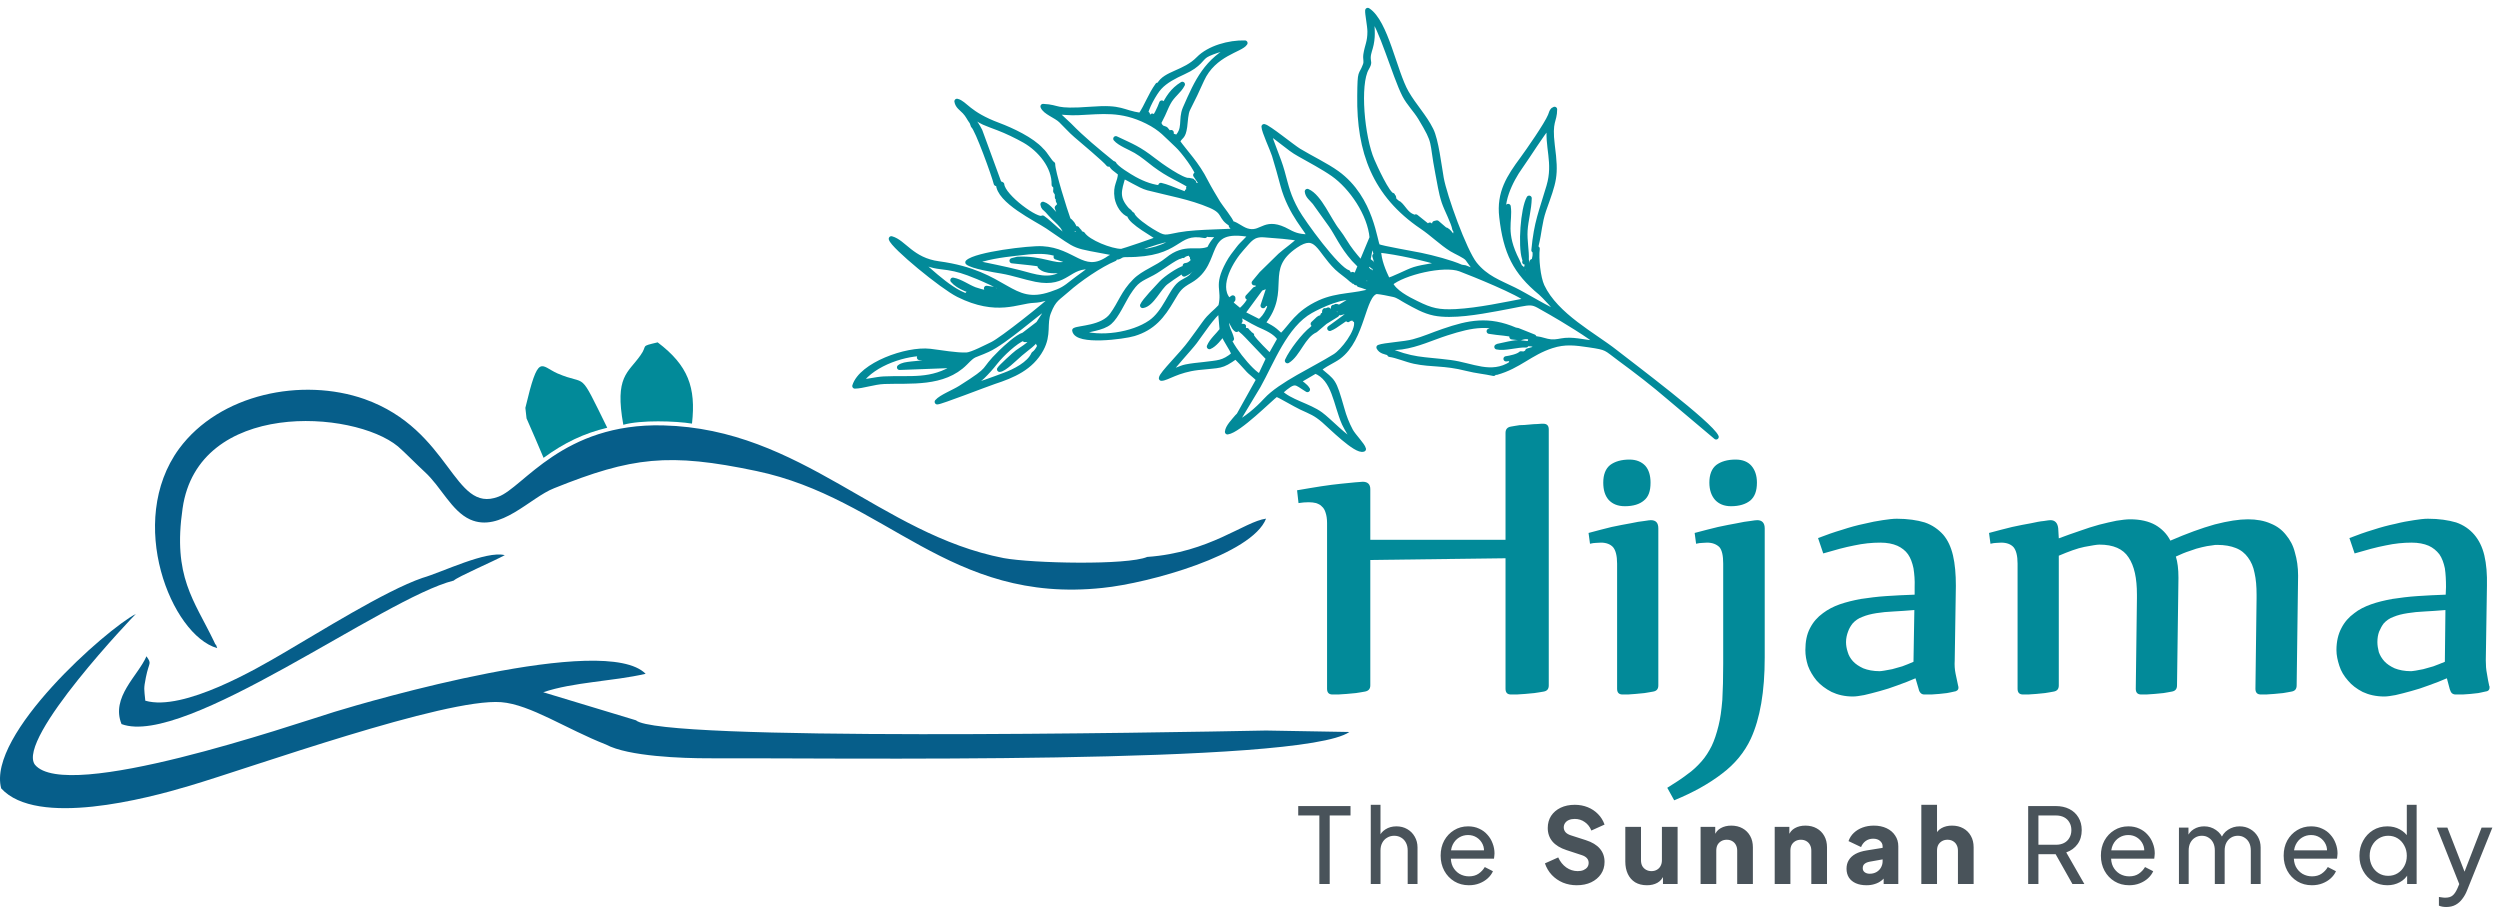
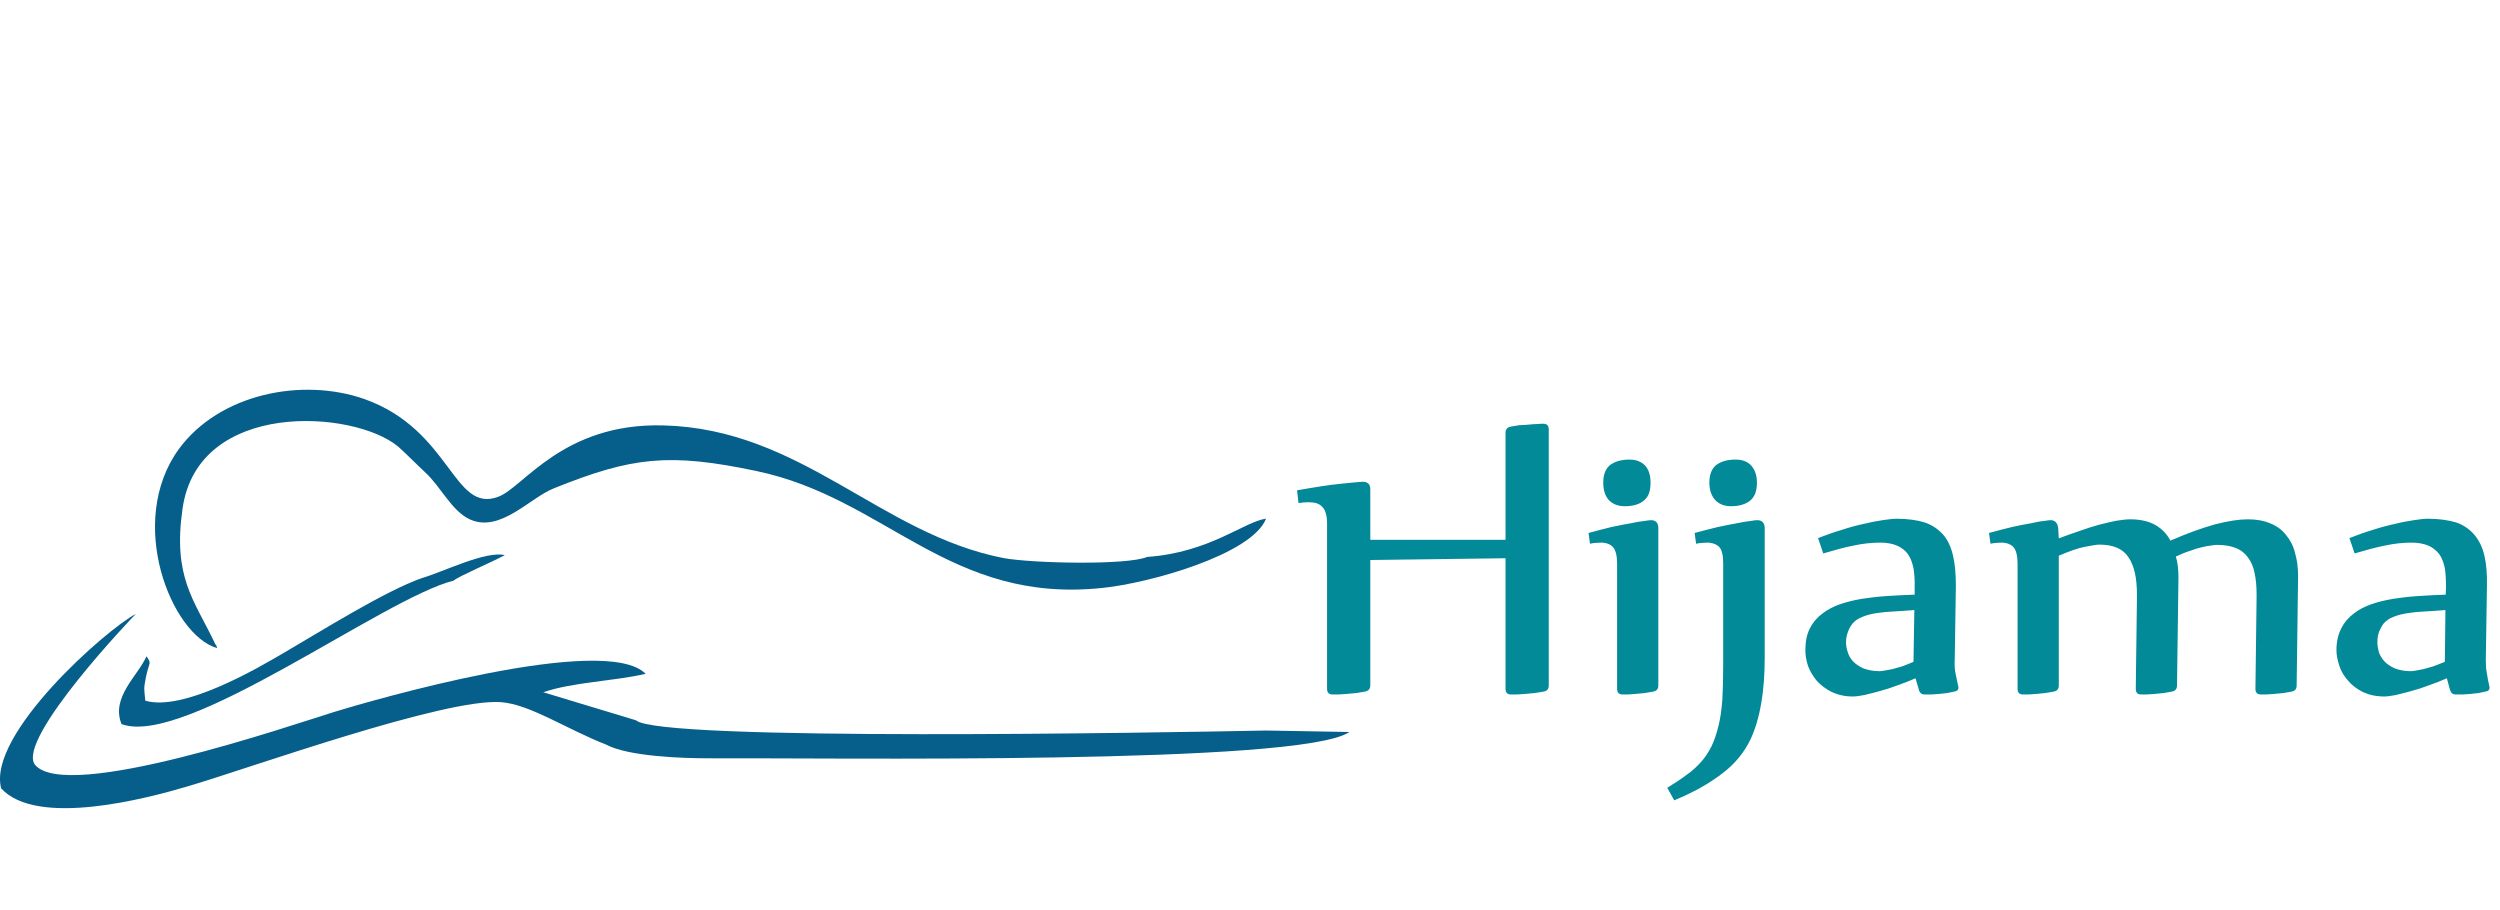
<svg xmlns="http://www.w3.org/2000/svg" width="239" height="87" viewBox="0 0 239 87" fill="none">
-   <path fill-rule="evenodd" clip-rule="evenodd" d="M92.492 37.051C92.692 37.196 92.375 37.096 92.438 37.069C92.456 37.069 92.329 36.942 92.492 37.051ZM123.009 22.387L120.629 22.188C121.361 21.874 122.301 21.715 123.009 22.387ZM118.161 30.068L118.034 30.122C118.061 30.113 118.124 30.032 118.161 30.068ZM127.712 29.306L127.856 29.325L127.685 29.46L127.712 29.306ZM127.486 29.387L127.631 29.424L127.468 29.55L127.486 29.387ZM126.691 29.818L126.637 29.836C126.663 29.664 126.609 29.7 126.781 29.728L126.98 29.638L126.917 29.683L126.989 29.666L126.637 29.872L126.691 29.818ZM129.921 29.984C130.022 30.174 129.68 30.661 129.805 30.246C129.814 30.237 129.83 29.802 129.921 29.984ZM130.171 28.845C130.18 28.836 130.18 28.872 130.189 28.881C130.198 28.872 130.198 28.89 130.198 28.89C130.198 28.89 130.054 28.962 130.171 28.845ZM131.74 27.403C131.568 27.52 131.64 27.484 131.36 27.438C131.748 27.213 131.368 27.302 131.74 27.403ZM112.426 22.801C111.723 23.595 109.437 24.283 108.386 24.026C108.539 23.782 108.097 23.989 108.801 23.738C109.759 23.398 111.539 22.743 112.426 22.801ZM112.453 22.72C112.399 22.738 112.651 22.648 112.453 22.72V22.72ZM120.276 27.154L120.286 27.289L120.322 27.326L120.529 27.1C120.396 27.652 120.548 27.209 120.34 27.326L120.25 27.488L120.133 27.696C119.963 27.976 120.089 27.976 119.98 27.668L119.295 28.408L119.629 28.201C119.585 28.716 118.946 29.465 118.539 29.744L117.596 28.962L117.857 28.629L117.856 28.484L117.45 28.781L117.377 28.636C116.233 27.257 117.735 24.792 118.717 23.719C119.456 22.908 119.743 22.348 120.884 22.442C121.77 22.518 123.526 22.615 124.296 22.825C124.116 23.132 122.744 24.105 122.393 24.438L120.608 26.187L119.905 27.035L120.213 27.054C120.185 26.882 120.149 26.918 120.33 26.937L120.555 26.711C120.62 27.209 120.619 26.793 120.447 26.964L120.475 27.046L120.276 27.154ZM119.674 28.137C119.745 27.866 119.891 28.138 119.782 28.156C119.782 28.156 119.611 28.436 119.674 28.137ZM119.845 27.876C119.844 27.858 119.845 27.93 119.872 27.939L119.881 27.966C119.872 27.957 119.683 28.11 119.845 27.876ZM137.947 25.209C137.125 25.432 136.139 25.492 135.226 25.769C134.575 25.965 133.095 26.774 132.66 26.809C132.241 25.939 131.794 24.897 131.781 23.893C133.619 24.089 136.154 24.659 137.947 25.209ZM117.184 30.065C117.229 30.182 117.112 30.408 117.148 30.191C117.148 30.191 117.156 29.983 117.184 30.065ZM117.429 30.292C117.792 30.673 117.866 31.252 118.211 31.489L118.31 31.263L118.909 31.772L119.19 32.053C119.199 32.026 119.226 31.981 119.199 31.881C119.596 31.846 119.243 31.8 119.498 32.036L119.651 32.046L119.525 31.973L119.361 31.791L119.343 31.828L119.207 31.619L119.188 31.601C119.299 32.072 119.216 31.737 119.126 31.863L118.826 31.346C118.933 31.093 118.871 31.283 118.726 31.21C118.39 31.073 118.182 30.864 118.027 30.565C118.459 30.096 118.063 30.493 118.415 30.395L118.333 30.331L118.243 30.204L118.152 30.276C118.161 30.267 118.206 30.204 118.242 30.186L118.251 30.087L118.169 29.86C118.794 30.125 119.565 30.661 120.344 31.026C121.069 31.354 121.939 31.701 122.376 32.39L121.441 34.052C121.214 33.915 119.852 32.499 119.761 32.3L119.426 32.126C119.335 32.108 119.272 32.099 119.226 32.09L121.288 34.259L120.471 36.002C119.647 35.737 117.166 32.661 117.262 31.712C117.57 31.948 117.453 32.065 117.726 32.392C117.588 31.749 117.197 31.377 117.258 30.644L117.275 30.3L117.355 30.056L117.429 30.292ZM117.097 31.096C117.297 31.458 117.27 31.341 117.226 31.711C117.18 31.648 117.154 31.802 117.089 31.521C117.043 31.276 117.079 31.295 117.097 31.096ZM118.102 31.271C118.093 31.262 118.129 31.226 118.156 31.235C118.165 31.226 118.174 31.217 118.174 31.217C118.174 31.217 118.265 31.489 118.102 31.271ZM118.047 31.126C118.038 31.117 118.065 31.09 118.083 31.09L118.092 31.081C118.092 31.081 118.165 31.299 118.047 31.126ZM117.947 30.954C117.938 30.945 117.965 30.936 117.974 30.927C117.983 30.936 117.983 30.918 117.983 30.918C117.983 30.918 118.038 31.117 117.947 30.954ZM97.884 32.022L97.866 32.076L97.858 32.302C97.045 32.625 95.756 33.842 95.143 34.618C94.774 35.096 94.305 35.619 93.9 36.006C93.485 36.403 92.789 36.681 92.492 37.051C93.188 36.954 95.239 36.174 96.016 35.887C97.019 35.52 98.419 34.81 98.832 33.853C99.283 33.565 99.624 32.698 99.712 32.137C99.667 32.236 99.613 32.363 99.559 32.471L99.299 32.859L99.252 32.597L99.359 32.054C98.819 32.903 98.223 33.208 97.538 33.803C96.951 34.316 95.978 35.29 95.562 35.307C95.661 35.117 97.013 33.873 97.257 33.702C97.825 33.279 98.792 32.821 98.888 32.053L98.446 32.386L98.302 32.349L98.184 32.448L97.976 32.456C98.319 32.06 98.734 31.971 99.004 31.429C98.615 31.617 98.706 31.726 98.29 31.797L97.884 32.022ZM99.274 30.959C99.606 30.409 100.048 29.913 100.19 29.244C99.251 29.783 96.086 32.658 94.424 33.412C92.961 34.076 93.195 33.733 92.257 34.689C90.193 36.771 87.016 36.371 84.529 36.461C83.525 36.503 82.458 36.897 81.726 36.904C82.352 34.897 86.653 33.339 88.906 33.591C89.947 33.712 91.414 33.989 92.418 33.947C92.942 33.913 94.324 33.185 94.875 32.925C95.814 32.476 99.991 29.134 100.911 28.269C100.151 28.393 99.672 28.672 98.804 28.705C97.293 28.763 95.299 29.995 91.628 28.163C90.087 27.398 85.396 23.536 85.213 22.83C86.399 23.151 87.156 24.881 89.736 25.226C96.316 26.109 96.572 29.466 100.485 28.132C101.515 27.792 101.804 27.594 102.607 26.954C103.13 26.54 104.078 25.901 104.492 25.523C102.058 25.215 102.083 27.296 99.032 26.697C97.928 26.476 96.904 26.102 95.772 25.908C95.066 25.797 92.948 25.445 92.531 25.082C93.315 24.334 98.415 23.719 99.637 23.786C102.596 23.951 103.509 26.252 105.793 24.858C106.307 24.543 106.244 24.462 106.543 24.725C105.152 25.299 103.085 26.73 102.021 27.685C101.128 28.487 100.731 28.558 100.238 29.832C99.789 30.952 100.299 31.949 99.517 33.385C98.556 35.146 96.84 35.881 95.005 36.481C94.21 36.749 89.928 38.417 89.602 38.416C89.971 37.974 91.218 37.49 91.823 37.103C95.126 35.016 93.663 35.662 95.683 33.697C96.197 33.201 97.243 32.228 97.884 32.022L99.274 30.959ZM99.058 31.32C99.067 31.311 99.067 31.348 99.076 31.339C99.085 31.348 99.085 31.366 99.085 31.366C99.076 31.357 98.95 31.429 99.058 31.32ZM118.078 29.751C117.906 29.687 118.341 29.852 118.078 29.751V29.751ZM118.471 30.703L118.543 30.685L118.515 30.531L118.471 30.703ZM118.515 30.531L118.47 30.449L118.415 30.395L118.515 30.531ZM120.892 27.427L120.855 27.21C120.818 26.938 120.773 27.02 121.054 27.048L121.09 27.157L121.262 27.184C121.407 27.004 121.271 26.958 121.425 27.185L120.754 29.218C121.124 28.83 121.374 28.035 121.517 27.457C121.547 28.208 121.366 28.406 121.26 29.075L121.673 28.244C121.577 29.103 121.111 30.314 120.38 30.773L118.766 29.953L120.513 27.571L120.892 27.427ZM121.567 26.462L121.479 27.095C121.333 26.75 121.333 26.786 121.567 26.462ZM95.462 27.725L95.816 27.934C95.364 27.951 95.3 27.905 94.992 27.669L94.313 27.567L95.69 28.169C94.912 28.148 93.916 27.964 93.182 27.699C92.485 27.434 91.832 26.925 91.098 26.787C92.207 28.111 95.672 28.296 96.497 28.651C94.832 28.664 94.126 28.48 92.532 28.113L93.167 28.422C91.448 28.507 88.869 25.838 87.608 24.829C88.514 25.104 88.904 25.367 89.945 25.489C90.958 25.601 91.601 25.739 92.561 26.086C93.449 26.397 96.131 27.564 96.712 28.128L95.462 27.725ZM96.606 28.851C95.784 29.038 93.748 28.949 93.122 28.485C93.33 28.477 96.235 28.786 96.606 28.851ZM96.83 28.173C96.441 28.09 97.264 28.247 96.83 28.173V28.173ZM100.97 24.56L102.41 25.027L101.841 25.251C100.81 25.555 99.595 24.664 97.27 24.791L96.755 24.925C98.094 25.056 99.027 25.159 100.384 25.381C100.575 25.482 100.783 25.564 100.991 25.61C101.136 25.628 101.263 25.629 101.398 25.584C101.245 25.593 101.109 25.601 100.991 25.61C100.367 25.598 100.095 25.453 99.435 25.459C99.98 26.04 101.209 25.828 101.409 25.883C101.68 25.938 101.472 25.874 101.68 26.01L101.518 26.046L101.645 26.119C100.336 27.01 98.886 26.444 97.474 26.077C95.998 25.7 94.486 25.414 92.992 25.092C94.121 24.581 95.803 24.352 97.15 24.203C98.652 24.027 100.487 23.753 101.811 24.663L100.97 24.56ZM102.014 25.695L102.231 25.714L101.834 25.821L101.635 25.838L102.014 25.695ZM102.267 25.605C102.366 25.542 102.602 25.688 102.394 25.642C102.394 25.642 102.141 25.677 102.267 25.605ZM87.904 34.175L90.701 34.448C89.67 34.643 88.286 34.665 87.128 34.806C86.631 34.868 86.269 34.902 85.998 35.119L90.865 34.937C91.398 34.731 91.091 34.874 91.236 34.984L91.399 35.02C88.989 36.559 87.133 36.109 84.483 36.235C83.777 36.269 82.701 36.545 82.204 36.534C83.5 34.657 86.717 33.692 88.527 33.789C89.468 33.828 90.663 34.122 91.523 34.116C90.457 34.601 88.645 33.925 87.904 34.175ZM91.48 34.885C91.489 34.876 91.489 34.912 91.498 34.921C91.507 34.912 91.507 34.93 91.507 34.93C91.507 34.93 91.345 35.002 91.48 34.885ZM91.434 34.695C91.326 34.767 91.552 34.614 91.434 34.695V34.695ZM111.748 35.591C111.757 35.6 111.712 35.609 111.721 35.618C111.73 35.609 111.712 35.627 111.712 35.627C111.712 35.627 111.63 35.419 111.748 35.591ZM115.62 33.135C116.099 32.947 116.603 32.279 116.937 31.837C117.238 32.697 117.774 33.215 117.975 33.885C116.92 34.759 116.44 34.676 115.057 34.861C114.46 34.931 113.953 34.966 113.357 35.09C112.832 35.197 112.309 35.539 111.784 35.573C112 35.139 113.712 33.318 114.207 32.66C114.856 31.793 115.89 30.178 116.675 29.61L116.845 31.547C116.458 32.062 115.854 32.557 115.62 33.135ZM109.443 11.02L109.407 11.056C109.407 11.056 109.434 11.011 109.443 11.02ZM112.282 13.066L111.965 12.983L111.964 12.676L111.747 12.747L111.42 12.348L111.058 12.22L110.885 12.029C110.73 11.585 110.605 12.11 111.162 10.936C111.342 10.556 111.476 10.186 111.674 9.825C112.078 9.057 112.701 8.725 113.033 8.065C112.104 8.632 111.663 9.363 111.178 10.339C110.987 9.985 111.033 10.392 111.068 9.85C110.888 10.338 110.494 11.277 110.096 11.511L110.158 11.104C109.771 11.455 110.15 11.366 109.644 11.383L109.687 10.921L109.462 11.056C109.504 10.396 110.34 8.87 110.836 8.338C111.413 7.707 112.271 7.267 113.138 6.872C114.727 6.154 114.752 5.548 115.321 5.233C115.854 4.918 117.435 4.444 118.069 4.41C115.323 5.83 114.48 7.709 113.322 10.355C112.829 11.485 113.447 12.391 112.356 13.301L112.282 13.066ZM110.432 11.738C110.304 11.34 110.78 10.5 111.06 10.275C111.08 10.709 110.784 11.441 110.432 11.738ZM112.821 24.494C112.893 24.35 112.549 24.294 113.092 24.423C113.417 24.098 114.213 24.155 114.72 24.211L113.906 24.407L114.268 24.481L114.007 24.67L114.215 24.734L114.062 24.906L114.062 24.996C113.801 25.239 113.656 25.366 113.313 25.401L113.295 25.618C112.708 25.769 111.453 26.624 111.048 27.066C110.651 27.499 109.399 28.788 109.237 29.204C110.105 29.08 110.751 27.508 111.482 26.959C112.131 26.473 113.467 25.555 114.226 25.286L113.207 26.196C113.722 25.99 114.525 25.26 114.984 24.819L114.994 25.027C115.14 25.226 114.752 25.65 114.563 25.803L114.274 26.092C114.302 26.318 114.356 26.282 114.139 26.209C114.158 26.408 114.203 26.381 114.022 26.308C113.77 26.687 113.155 26.866 112.794 27.172C111.928 27.893 111.393 29.881 109.994 30.844C108.288 32.023 105.178 32.501 103.149 31.788C104.007 31.438 105.364 31.406 106.076 30.785C106.717 30.235 107.336 28.817 107.831 28.032C108.649 26.759 108.921 26.742 110.185 26.077C110.862 25.727 112.342 24.556 112.821 24.494ZM114.271 25.187C114.28 25.178 114.289 25.205 114.298 25.214L114.271 25.187ZM114.494 24.364C114.666 24.374 114.477 24.491 114.476 24.419C114.476 24.419 114.196 24.354 114.494 24.364ZM145.907 24.839C145.949 23.998 145.729 23.02 145.789 22.034C145.857 21.003 146.161 20.027 146.185 18.95C145.609 19.962 145.369 23.507 145.744 24.694L145.808 24.92L145.772 25.047L145.953 25.029L145.907 24.839ZM145.982 25.436C145.964 25.473 145.964 25.509 145.955 25.536C145.928 25.617 145.946 25.581 146.109 25.527L146.053 25.256L145.982 25.436ZM146.109 25.527L146.11 25.763L146.128 25.853L146.092 25.853L146.065 25.989C145.93 26.142 146.021 26.16 145.929 25.997L145.82 25.834L145.703 25.824L145.612 25.824L145.485 25.679L145.285 25.515L145.039 24.963C143.618 22.207 144.392 21.16 144.179 19.739L143.958 21.159C143.165 19.645 144.432 17.18 145.314 15.953C146.224 14.662 147.195 13.055 148.15 11.865C147.868 14.071 148.769 15.495 148.089 17.808C147.366 20.276 146.898 21.215 146.646 23.919C146.808 23.829 146.765 24.363 146.756 24.498L146.694 24.779C146.929 24.816 146.857 24.761 146.776 25.023L146.787 25.322C146.805 25.322 146.85 25.349 146.904 25.404C147.131 25.612 146.5 26.135 146.715 25.683C146.724 25.674 146.733 25.647 146.742 25.638C146.751 25.629 146.715 25.52 146.715 25.43L146.552 25.411L146.58 25.8C146.363 25.655 146.326 25.619 146.109 25.527ZM146.532 25.013L146.478 25.013L146.596 25.24L146.551 25.357L146.532 25.013ZM142.367 31.666C143.372 31.841 144.06 31.808 145.146 32.083C144.712 32.099 144.865 32.019 144.54 32.198L145.337 32.292C145.843 32.113 146.232 32.105 146.631 32.486C146.505 32.631 147.139 32.705 146.324 32.594L146.315 32.567L147.003 32.696C146.579 32.957 146.035 32.846 145.538 32.799C145.022 32.716 144.76 32.796 144.253 32.885L143.187 33.116C143.16 33.125 143.132 33.152 143.105 33.161C143.839 33.336 145.023 32.933 145.891 32.972C146.017 32.774 146.18 32.847 146.443 32.875L146.95 33.003C147.058 32.913 146.749 32.641 147.357 32.977L146.941 33.139L146.76 33.048L146.851 33.265L146.535 33.418L146.047 33.561L146.029 33.688C145.587 33.876 145.849 33.868 145.397 33.83C145.162 34.082 144.358 34.252 143.978 34.304L145.353 34.147L144.495 34.659L144.486 34.795C142.528 36.027 140.75 34.935 138.66 34.665C135.971 34.321 135.049 34.498 132.422 33.367C132.855 33.206 133.507 33.226 134.013 33.156C135.514 32.944 136.887 32.279 138.306 31.823C140.764 31.036 142.454 30.707 144.91 31.829C144.304 31.799 142.792 31.441 142.367 31.666ZM145.298 34.056L145.389 34.11C145.371 34.11 145.271 34.065 145.298 34.056ZM117.722 21.409L117.714 21.562L117.778 21.662L118.485 22.026C117.906 22.205 114.559 22.121 112.732 22.458C111.286 22.724 111.386 22.879 110.071 22.087C109.618 21.814 108.384 20.977 108.238 20.524L108.111 20.451L108.011 20.315L107.893 20.197L107.739 20.079C106.694 18.908 106.954 18.231 107.365 16.839C107.709 16.876 108.961 17.749 109.74 17.951C111.732 18.465 113.832 18.816 115.735 19.637C117.221 20.276 116.589 20.762 117.722 21.409ZM146.066 28.712C143.887 29.129 141.374 29.681 139.167 29.8C137.548 29.875 136.832 29.719 135.4 29.008C134.558 28.598 133.262 27.933 132.906 27.09C134.132 26.045 138.019 25.118 139.596 25.703C140.809 26.16 145.312 27.976 146.066 28.712ZM129.404 26.888L129.512 26.888C129.784 26.853 129.783 26.781 129.63 27.024L129.766 27.034C130.21 27.081 129.983 26.98 129.93 27.197C130.364 27.326 130.962 27.509 131.244 27.79C129.572 28.354 127.925 28.149 126.172 28.939C123.986 29.944 123.502 31.173 122.502 32.137C122.184 31.91 122.011 31.683 121.676 31.456C121.367 31.238 120.978 31.082 120.715 30.873C123.264 27.671 120.534 25.734 123.846 23.475C125.921 22.053 126.073 23.899 127.816 25.588C128.233 25.988 128.823 26.361 129.24 26.761C129.557 26.716 129.575 26.626 129.404 26.888ZM92.896 10.952C92.905 10.961 92.824 10.969 92.842 10.97C92.851 10.979 92.824 10.988 92.824 10.988C92.833 10.979 92.751 10.788 92.896 10.952ZM99.744 20.973C99.763 20.973 99.69 20.991 99.708 20.991L99.681 21C99.69 20.991 99.581 20.846 99.744 20.973ZM102.601 22.892C102.882 22.957 102.611 23.046 102.583 22.965C102.592 22.956 102.221 22.8 102.601 22.892ZM102.346 22.367C102.355 22.376 102.274 22.384 102.292 22.385C102.31 22.385 102.283 22.394 102.283 22.394C102.283 22.394 102.164 22.221 102.346 22.367ZM103.171 22.741C103.089 22.659 103.225 22.795 103.171 22.741V22.741ZM101.396 19.794C101.35 19.694 101.432 19.884 101.396 19.794V19.794ZM114.313 16.737L115.659 18.732L115.333 18.55L115.242 18.55L114.825 18.15L114.389 17.715C114.017 17.541 114.217 17.705 114.107 17.433C113.827 17.477 113.827 17.55 113.971 17.315L113.636 17.25C113.076 17.357 110.817 15.766 110.264 15.32C108.821 14.202 108.251 14.01 106.674 13.263C107.056 13.716 108.034 14.082 108.596 14.41C109.249 14.792 109.802 15.273 110.41 15.737C111.09 16.237 111.562 16.528 112.296 16.92C112.922 17.257 113.783 17.649 114.273 18.157L113.639 17.974L114.111 18.338L113.504 18.308L114.547 18.864C113.343 18.742 112.056 17.977 110.978 17.729L111.242 17.993C110.237 17.962 109.286 17.588 108.452 17.132C108.008 16.886 106.657 16.076 106.484 15.669L106.329 15.605C104.85 14.396 103.526 13.324 102.2 11.962L100.829 10.681C101.589 10.702 102.286 10.804 103.073 10.762C105.353 10.662 107.17 10.351 109.672 11.591C111.067 12.283 111.513 12.927 112.557 13.881C113.092 14.362 114.547 16.267 114.594 16.91L114.313 16.737ZM114.41 18.474L114.039 18.5C114.238 18.392 114.192 18.419 114.41 18.474ZM114.528 18.556C114.881 18.621 114.555 18.746 114.519 18.656C114.51 18.647 114.12 18.492 114.528 18.556ZM114.775 16.893C114.793 16.911 114.694 16.938 114.721 16.947C114.73 16.938 114.703 16.965 114.703 16.965C114.703 16.965 114.611 16.657 114.775 16.893ZM114.839 17.029C114.857 17.047 114.776 17.073 114.803 17.083C114.812 17.074 114.785 17.101 114.785 17.101C114.794 17.092 114.702 16.802 114.839 17.029ZM114.921 17.201C114.93 17.21 114.876 17.228 114.894 17.228C114.903 17.237 114.876 17.246 114.876 17.246C114.876 17.246 114.794 17.019 114.921 17.201ZM131.18 22.714L131.154 22.904C131.273 23.511 131.592 24.028 131.585 24.652L131.44 24.471L131.852 25.856L131.834 25.983C131.708 26.109 131.78 26.127 131.689 26L131.68 25.991C131.671 26.018 131.626 26.081 131.554 26.208C131.853 26.128 131.843 26.064 131.663 26.317C131.953 26.227 131.898 26.173 131.818 26.471L131.791 26.553L131.574 26.66L131.474 26.398L131.102 26.116C130.939 26.097 130.966 26.142 131.002 25.98L130.902 25.97L130.784 25.834C130.185 25.289 129.713 24.709 129.222 24.092C128.713 23.456 128.339 22.704 127.858 22.096C127.049 21.107 126.136 18.788 124.985 18.304C125.032 18.748 125.386 18.957 125.704 19.347L127.258 21.515C127.831 22.322 128.324 23.518 129.432 24.771C129.914 25.306 130.903 26.151 131.276 26.668L131.638 26.905L131.702 26.914L131.992 27.15L131.648 27.041L131.512 27.013L131.73 27.267C131.468 27.348 131.351 27.447 131.079 27.21L131.015 27.237L130.825 27.119L130.653 27.128L130.354 27.063L131.18 22.714ZM131.68 25.973L131.48 25.737L131.462 25.737C131.49 25.819 131.481 25.918 131.454 26.054C131.581 26.018 131.653 25.982 131.68 25.973ZM131.29 25.474L131.298 25.447L131.253 25.456L131.29 25.474ZM131.172 25.392C131.181 25.365 131.189 25.338 131.207 25.302C131.144 25.311 131.117 25.32 131.09 25.329L131.172 25.392ZM131.063 25.301C131.063 25.283 131.09 25.238 131.116 25.157L130.663 24.793L131.026 25.283L131.063 25.301ZM131.439 26.832L131.168 26.776L130.852 27.074L131.042 26.993L131.105 27.039L131.439 26.832ZM130.904 26.567L130.714 26.54L130.832 26.64L131.023 26.704L130.904 26.567ZM129.646 26.391L129.302 26.245L129.42 26.454C129.076 26.344 129.013 26.353 128.858 26.053C127.807 25.76 124.552 21.279 123.933 20.173C123.132 18.723 122.984 17.944 122.563 16.405C122.196 15.083 121.558 13.796 121.246 12.618C122.225 13.165 123.179 14.154 124.203 14.71C125.2 15.274 126.551 15.994 127.458 16.631C129.227 17.876 130.982 20.461 131.18 22.714L129.646 26.391ZM129.611 26.554L129.402 26.526L129.565 26.545L129.646 26.391L129.611 26.554ZM129.5 28.517L129.654 28.581L128.805 29.03L128.806 29.102L127.947 29.452L129.5 28.517ZM127.559 29.713L127.433 29.73L127.09 29.91L126.972 29.955L127.559 29.713ZM125.88 30.648L125.546 30.963L126.034 30.657L125.88 30.648ZM125.448 31.442C124.673 32.037 123.484 33.589 123.08 34.483C124.082 33.88 124.555 32.081 125.738 31.552L125.448 31.442ZM128.103 29.896L128.988 29.392C129.114 29.212 128.824 29.211 129.24 29.248C129.258 29.23 129.258 29.176 129.303 29.185C129.802 29.341 129.085 28.696 129.412 29.312L129.503 29.367C129.521 29.331 129.512 29.231 129.566 29.25C129.593 29.259 129.611 29.259 129.611 29.259C129.63 29.295 129.639 29.358 129.648 29.404L129.711 29.196L130.019 29.396L130.019 29.305C129.918 29.097 129.702 29.205 130.126 28.944L130.019 29.305L130.037 29.396L128.103 29.896ZM129.141 29.438L129.105 29.492L129.232 29.438L129.141 29.438ZM128.963 30.017L128.909 30.089L129.062 29.99L128.963 30.017ZM128.909 30.089L127.131 31.394C127.772 31.152 128.412 30.476 128.91 30.342L128.882 30.206L128.909 30.089ZM128.91 30.505L128.883 30.55C129.082 30.496 128.902 30.64 129.136 30.424L129.163 30.361L128.91 30.505ZM129.163 30.361L129.244 30.262L129.406 30.136L129.523 29.928C129.469 29.928 129.415 29.91 129.315 29.9L129.163 30.361ZM129.523 29.91L129.568 29.919C129.604 29.883 129.595 29.802 129.622 29.612L129.857 29.54L129.866 29.64L129.658 29.72L129.667 29.766L129.523 29.91ZM129.65 30.073L129.651 30.218L129.525 30.38L129.507 30.543L129.561 30.399L129.778 30.436L129.689 30.761C129.873 31.721 128.378 33.615 127.629 34.074C125.634 35.324 122.428 36.751 121.031 38.275C120.157 39.222 119.155 40.06 118.009 40.662L120.284 36.879C121.543 34.64 122.842 31.071 125.297 29.705C126.173 29.21 128.54 28.097 129.5 28.517L129.65 30.073ZM125.752 35.46C127.601 36.209 127.7 38.616 128.53 40.491C128.73 40.944 129.385 41.924 129.423 42.214C128.707 41.985 127.009 40.178 126.238 39.624C125.131 38.806 123.23 38.419 122.358 37.493C123.882 36.15 123.82 36.539 124.99 37.24C124.771 36.877 124.363 36.65 124.091 36.431L125.752 35.46ZM129.594 42.187C129.613 42.205 129.504 42.241 129.522 42.241C129.54 42.241 129.495 42.268 129.504 42.259C129.504 42.259 129.358 41.933 129.594 42.187ZM130.019 29.559L129.857 29.739L129.84 29.974L129.65 30.073L130.019 29.559ZM129.993 29.821C130.039 29.921 129.895 30.101 129.948 29.921C129.948 29.921 129.929 29.667 129.993 29.821ZM126.774 30.262C126.774 30.099 126.737 30.135 126.9 30.154C127.108 29.983 126.945 30.109 127.09 29.91L127.362 30.146C126.937 30.389 126.657 30.325 126.486 30.731L126.676 30.759L125.738 31.552L125.747 31.362C125.566 31.398 125.647 31.316 125.448 31.442L125.71 31.181L125.8 31.037C125.799 30.874 125.754 30.901 125.917 30.919C125.944 30.747 125.889 30.784 126.061 30.829L126.188 30.721C126.178 30.513 126.133 30.54 126.314 30.613C126.431 30.405 126.558 30.515 126.35 30.45L126.44 30.36L126.323 30.477L126.16 30.567L126.034 30.657L125.88 30.648C126.141 30.386 126.123 30.422 126.503 30.315C126.466 30.062 126.412 30.116 126.674 30.18L126.602 30.288L126.702 30.244L126.774 30.262ZM139.084 21.892L139.212 22.11L139.185 22.246L139.15 22.481L139.35 22.825L139.632 23.324L139.415 23.196C139.316 23.332 139.379 23.341 139.315 23.187C138.907 22.833 138.687 22.253 138.252 21.998L138.153 21.988L137.372 21.316L137.155 21.37C137.22 21.705 137.519 21.896 138.037 22.377C138.381 22.704 138.69 23.013 139.053 23.322C138.638 23.537 138.855 23.448 138.682 23.329L138.492 23.211C138.256 23.066 138.238 23.156 138.5 23.075L138.156 22.803L138.048 22.929L137.92 22.784L137.594 22.511L137.403 22.339L137.249 22.239L137.068 22.111L137.294 22.085L136.694 21.522L136.532 21.684L135.353 20.739L135.191 20.919L135.099 20.738C134.411 20.5 134.164 19.821 133.72 19.467L133.629 19.466L133.529 19.348C133.23 19.103 133.275 19.166 133.211 18.831C132.931 18.894 132.967 18.93 133.12 18.686C132.649 18.667 131.391 15.894 131.163 15.359C130.196 13.13 129.734 8.053 130.633 6.518C130.975 5.922 130.785 6.021 130.792 5.469C130.809 5.035 130.998 4.647 131.078 4.222C131.282 3.236 131.117 2.603 131.141 1.707C131.93 2.189 133.368 7.288 134.289 9.074C134.717 9.898 135.352 10.498 135.816 11.268C137.336 13.798 136.837 13.317 137.455 16.513C137.657 17.49 137.751 18.341 138.071 19.31C138.318 20.044 138.973 21.241 139.084 21.892ZM135.489 20.93C135.507 20.93 135.408 20.938 135.426 20.938C135.435 20.947 135.399 20.947 135.399 20.947C135.408 20.938 135.235 20.802 135.489 20.93ZM136.804 21.667C136.831 21.676 136.713 21.703 136.74 21.694C136.749 21.703 136.704 21.712 136.704 21.712C136.722 21.712 136.586 21.503 136.804 21.667ZM136.958 21.767C136.976 21.785 136.858 21.812 136.876 21.812C136.895 21.812 136.858 21.83 136.858 21.83C136.858 21.83 136.695 21.54 136.958 21.767ZM136.904 22.038C136.877 22.029 136.941 22.02 136.959 22.02C136.968 22.011 136.986 22.012 136.986 22.012C136.986 22.012 137.149 22.175 136.904 22.038ZM138.265 22.948C138.274 22.957 138.211 22.966 138.229 22.966L138.211 22.966C138.211 22.966 138.101 22.821 138.265 22.948ZM139.189 23.404C139.198 23.413 139.135 23.422 139.153 23.422L139.126 23.43C139.135 23.422 139.035 23.249 139.189 23.404ZM139.678 23.387C139.659 23.333 139.723 23.505 139.678 23.387V23.387ZM95.462 17.556L95.245 17.537C95.07 16.804 93.444 12.293 93.054 12.011L92.935 11.675C92.653 11.303 92.571 11.023 92.235 10.669C91.917 10.333 91.563 10.142 91.489 9.689C92.25 9.873 92.543 10.905 95.442 11.983C96.71 12.458 98.641 13.361 99.54 14.368C99.939 14.713 100.34 15.529 100.63 15.693C100.606 16.389 101.804 20.166 102.124 21.045C102.387 21.182 102.678 21.581 102.706 21.861C102.235 21.661 101.19 20.363 101.079 19.856L101.215 19.721C101.395 19.523 101.322 19.486 101.176 19.178C101.238 18.626 101.23 18.979 101.094 18.879C101.084 18.508 101.12 18.544 100.929 18.281C100.946 17.974 100.991 17.82 100.782 17.666C100.83 15.911 99.44 14.268 97.962 13.421C97.183 12.984 96.267 12.538 95.425 12.218C94.963 12.045 94.51 11.88 94.066 11.689C93.595 11.488 93.295 11.17 92.86 11.06C92.889 11.449 93.16 11.523 93.671 12.52L95.516 17.556L95.661 17.593L95.761 17.639C95.865 18.824 99.23 21.252 99.672 20.846C100.461 21.383 101.524 22.698 102.492 22.838L101.966 22.311L102.201 22.276L101.902 22.067C101.982 21.859 102 21.913 101.765 21.948C101.592 21.541 101.075 21.096 100.721 20.759C100.53 20.569 100.33 20.333 100.158 20.142C99.822 19.788 99.786 19.897 99.712 19.535C100.301 19.709 100.711 20.479 101.209 20.816C101.319 21.123 101.655 21.405 101.936 21.614L102.427 22.159C102.373 22.34 102.355 22.285 102.554 22.304L102.899 22.577C103.135 22.795 102.998 22.659 103.134 22.596L103.133 22.505C102.907 22.314 103.034 22.496 103.051 22.224L103.495 22.398C104.004 23.178 106.215 24.036 107.174 24.04C107.346 24.049 110.545 22.939 110.825 22.804C110.489 22.504 108.023 21.193 107.994 20.532C107.378 20.331 106.923 19.57 106.803 18.909C106.618 17.714 107.096 17.489 107.129 16.567C106.657 16.167 106.34 16.03 106.23 15.686L105.977 15.685C105.695 15.295 103.39 13.369 102.864 12.914C102.401 12.524 101.883 11.934 101.429 11.498C100.957 11.044 99.916 10.705 99.715 10.18C101.362 10.258 100.639 10.726 104.312 10.45C107.305 10.216 107.181 10.759 109.045 11.037C109.675 10.116 109.979 9.122 110.681 8.147L110.826 8.13C111.41 7.001 113.265 6.999 114.59 5.637C115.608 4.601 117.497 4.074 119.017 4.115C118.631 4.756 116.026 5.091 114.877 7.62C114.411 8.649 114.07 9.39 113.548 10.401C113.324 10.844 113.318 11.613 113.247 12.119C113.088 13.204 112.861 12.905 112.555 13.537C113.31 14.598 114.409 15.679 115.256 17.374C115.584 18.008 116.067 18.815 116.431 19.414C116.658 19.785 117.676 21.038 117.731 21.363C118.284 21.483 118.747 22.018 119.417 22.129C120.711 22.36 120.951 20.941 123.135 22.152C123.933 22.589 124.322 22.617 125.245 22.675C125.098 22.059 123.401 20.488 122.649 17.681C122.383 16.694 122.144 15.806 121.842 14.837C121.65 14.23 120.857 12.554 120.846 12.11C121.227 12.166 123.549 14.056 124.157 14.429C125.299 15.121 126.777 15.823 127.811 16.568C131.176 18.996 131.408 23.285 131.708 23.567C132.116 23.758 135.085 24.257 135.818 24.414C136.959 24.653 138.661 25.093 139.694 25.55L140.057 25.605L141.307 26.098L140.316 24.729C140.089 24.429 139.164 24.046 138.784 23.809C137.831 23.218 136.942 22.328 135.953 21.664C131.428 18.599 129.929 14.486 130.001 9.167C130.027 6.561 130.103 7.394 130.533 6.237C130.676 5.858 130.522 5.667 130.584 5.224C130.716 4.365 130.977 4.032 130.974 3.018C130.972 2.457 130.723 1.271 130.758 1C132.481 2.11 133.285 6.844 134.433 8.857C135.197 10.181 136.151 11.134 136.788 12.421C137.28 13.382 137.561 15.844 137.773 17.029C138.078 18.74 139.969 24.003 140.978 25.265C142.032 26.571 143.264 26.992 144.751 27.721C145.729 28.195 148.223 29.733 149.002 29.953C148.91 29.59 147.566 28.21 147.303 27.983C144.871 25.984 143.96 24.117 143.576 20.741C143.306 18.415 144.278 16.935 145.565 15.194C146.078 14.499 147.887 11.909 148.228 11.06C148.255 10.996 148.345 10.743 148.354 10.716C148.515 10.445 148.443 10.572 148.615 10.455C148.61 11.64 148.094 11.502 148.392 13.91C148.783 16.897 148.567 17.258 147.564 20.095C147.161 21.279 147.146 22.238 146.87 23.35C146.799 23.766 146.69 23.747 146.953 23.775C146.839 24.689 147.017 26.526 147.409 27.369C148.731 30.187 152.402 32.073 154.398 33.654C155.913 34.845 163.533 40.554 164.062 41.768L159.579 37.988C158.127 36.734 156.413 35.416 154.852 34.271C153.465 33.244 153.718 33.227 151.916 32.958C150.604 32.763 149.608 32.633 148.343 33.044C146.247 33.724 145.22 34.987 143.051 35.595C142.526 35.484 142.751 35.367 142.789 35.693C141.892 35.5 141.159 35.452 140.218 35.214C138.063 34.663 136.914 34.885 135.23 34.535C134.452 34.37 133.546 33.968 132.858 33.875L132.857 33.749C132.404 33.62 132.015 33.574 131.833 33.211C132.303 33.014 134.275 32.913 135.124 32.68C136.109 32.422 137.013 32.009 137.998 31.677C140.437 30.836 142.3 30.462 144.855 31.557L145.099 31.603L146.63 32.215L146.64 32.369L146.902 32.397C147.364 32.444 147.763 32.644 148.279 32.691C148.803 32.729 149.156 32.595 149.635 32.551C150.693 32.456 151.753 32.831 152.784 32.816C152.376 32.299 149.13 30.351 148.341 29.905C146.02 28.63 147.088 28.779 143.101 29.497C141.393 29.808 138.843 30.269 137.132 29.928C136.163 29.735 135.329 29.243 134.486 28.779C134.033 28.542 133.697 28.242 133.217 28.141C132.755 28.04 132.049 27.892 131.597 27.855C130.25 28.13 130.31 32.373 127.964 34.102C127.468 34.471 126.438 34.902 126.06 35.335C127.493 36.57 127.456 36.226 128.281 39.106C128.473 39.822 128.756 40.537 129.111 41.199C129.412 41.734 130.256 42.56 130.339 42.931C129.67 43.219 127.173 40.704 126.575 40.195C125.767 39.495 125.35 39.367 124.408 38.93C123.864 38.674 122.332 37.773 122.024 37.663C121.365 38.159 118.436 41.125 117.35 41.284C117.385 40.831 117.953 40.263 118.277 39.867L118.449 39.695L120.345 36.291C120.009 35.883 119.592 35.664 119.229 35.229C119.065 35.047 118.293 34.185 118.121 34.085C116.695 35.093 116.721 34.885 114.533 35.13C112.543 35.359 111.551 36.151 111.035 36.158C111.07 35.742 113.009 33.895 113.846 32.731C114.287 32.126 114.728 31.54 115.16 30.926C115.727 30.123 116.152 29.916 116.719 29.294C117.129 27.558 116.215 27.438 117.428 25.189C117.725 24.638 118.049 24.241 118.418 23.763C118.761 23.294 119.401 22.817 119.599 22.438C114.656 21.497 116.795 25.06 113.77 26.814C112.804 27.362 112.624 27.615 112.04 28.617C111.104 30.224 110.213 31.333 108.387 31.888C107.447 32.174 102.944 32.773 102.75 31.587C103.147 31.353 105.4 31.389 106.318 30.143C107.156 28.997 107.396 27.994 108.505 26.885C109.343 26.029 110.609 25.671 111.628 24.834C113.333 23.438 114.44 24.328 115.623 23.799C116.009 22.959 116.352 22.851 116.559 22.427L115.573 22.414C115.175 22.358 115.129 22.277 115.184 22.512C112.251 21.959 112.983 24.368 107.645 24.331C106.967 24.319 107.167 24.664 106.515 24.553C106.704 24.183 106.552 24.535 106.749 24.228C102.187 23.343 103.446 23.845 100.145 21.626C99.102 20.926 95.459 19.194 95.462 17.556ZM102.95 21.871C102.959 21.88 102.959 21.88 102.959 21.88L102.95 21.871ZM103.05 22.007C103.068 22.007 103.068 22.007 103.059 22.016L103.05 22.007Z" fill="#028A99" />
-   <path d="M92.492 37.051C92.692 37.196 92.375 37.096 92.438 37.069C92.456 37.069 92.329 36.942 92.492 37.051ZM92.492 37.051C92.789 36.681 93.485 36.403 93.9 36.006C94.305 35.619 94.774 35.096 95.143 34.618C95.756 33.842 97.045 32.625 97.858 32.302L97.866 32.076L97.884 32.022M92.492 37.051C93.188 36.954 95.239 36.174 96.016 35.887C97.019 35.52 98.419 34.81 98.832 33.853C99.283 33.565 99.624 32.698 99.712 32.137C99.667 32.236 99.613 32.363 99.559 32.471L99.299 32.859L99.252 32.597L99.359 32.054C98.819 32.903 98.223 33.208 97.538 33.803C96.951 34.316 95.978 35.29 95.562 35.307C95.661 35.117 97.013 33.873 97.257 33.702C97.825 33.279 98.792 32.821 98.888 32.053L98.446 32.386L98.302 32.349L98.184 32.448L97.976 32.456C98.319 32.06 98.734 31.971 99.004 31.429C98.615 31.617 98.706 31.726 98.29 31.797L97.884 32.022M108.404 24.062L108.079 24.061M118.909 31.772L118.31 31.263L118.211 31.489C117.866 31.252 117.792 30.673 117.429 30.292L117.355 30.056L117.275 30.3L117.258 30.644C117.197 31.377 117.588 31.749 117.726 32.392C117.453 32.065 117.57 31.948 117.262 31.712C117.166 32.661 119.647 35.737 120.471 36.002L121.288 34.259L119.226 32.09C119.272 32.099 119.335 32.108 119.426 32.126L119.761 32.3C119.852 32.499 121.214 33.915 121.441 34.052L122.376 32.39C121.939 31.701 121.069 31.354 120.344 31.026C119.565 30.661 118.794 30.125 118.169 29.86L118.251 30.087L118.242 30.186C118.206 30.204 118.161 30.267 118.152 30.276L118.243 30.204L118.333 30.331L118.415 30.395M118.909 31.772L119.208 32.071M118.909 31.772L119.19 32.053C119.199 32.026 119.226 31.981 119.199 31.881C119.596 31.846 119.243 31.8 119.498 32.036L119.651 32.046L119.525 31.973L119.361 31.791L119.343 31.828L119.207 31.619L119.188 31.601C119.299 32.072 119.216 31.737 119.126 31.863L118.826 31.346C118.933 31.093 118.871 31.283 118.726 31.21C118.39 31.073 118.182 30.864 118.027 30.565C118.459 30.096 118.063 30.493 118.415 30.395M118.415 30.395L118.47 30.449L118.515 30.531M118.415 30.395L118.515 30.531M117.023 30.734L117.097 31.078M97.884 32.022C97.243 32.228 96.197 33.201 95.683 33.697C93.663 35.662 95.126 35.016 91.823 37.103C91.218 37.49 89.971 37.974 89.602 38.416C89.928 38.417 94.21 36.749 95.005 36.481C96.84 35.881 98.556 35.146 99.517 33.385C100.299 31.949 99.789 30.952 100.238 29.832C100.731 28.558 101.128 28.487 102.021 27.685C103.085 26.73 105.152 25.299 106.543 24.725C106.244 24.462 106.307 24.543 105.793 24.858C103.509 26.252 102.596 23.951 99.637 23.786C98.415 23.719 93.315 24.334 92.531 25.082C92.948 25.445 95.066 25.797 95.772 25.908C96.904 26.102 97.928 26.476 99.032 26.697C102.083 27.296 102.058 25.215 104.492 25.523C104.078 25.901 103.13 26.54 102.607 26.954C101.804 27.594 101.515 27.792 100.485 28.132C96.572 29.466 96.316 26.109 89.736 25.226C87.156 24.881 86.399 23.151 85.213 22.83C85.396 23.536 90.087 27.398 91.628 28.163C95.299 29.995 97.293 28.763 98.804 28.705C99.672 28.672 100.151 28.393 100.911 28.269C99.991 29.134 95.814 32.476 94.875 32.925C94.324 33.185 92.942 33.913 92.418 33.947C91.414 33.989 89.947 33.712 88.906 33.591C86.653 33.339 82.352 34.897 81.726 36.904C82.458 36.897 83.525 36.503 84.529 36.461C87.016 36.371 90.193 36.771 92.257 34.689C93.195 33.733 92.961 34.076 94.424 33.412C96.086 32.658 99.251 29.783 100.19 29.244C100.048 29.913 99.606 30.409 99.274 30.959L97.884 32.022ZM118.515 30.531L118.543 30.685L118.471 30.703L118.515 30.531ZM96.959 28.807L96.66 28.815M100.991 25.61C100.783 25.564 100.575 25.482 100.384 25.381C99.027 25.159 98.094 25.056 96.755 24.925L97.27 24.791C99.595 24.664 100.81 25.555 101.841 25.251L102.41 25.027L100.97 24.56L101.811 24.663C100.487 23.753 98.652 24.027 97.15 24.203C95.803 24.352 94.121 24.581 92.992 25.092C94.486 25.414 95.998 25.7 97.474 26.077C98.886 26.444 100.336 27.01 101.645 26.119L101.518 26.046L101.68 26.01C101.472 25.874 101.68 25.938 101.409 25.883C101.209 25.828 99.98 26.04 99.435 25.459C100.095 25.453 100.367 25.598 100.991 25.61ZM100.991 25.61C101.136 25.628 101.263 25.629 101.398 25.584C101.245 25.593 101.109 25.601 100.991 25.61ZM146.109 25.527C145.946 25.581 145.928 25.617 145.955 25.536C145.964 25.509 145.964 25.473 145.982 25.436L146.053 25.256L146.109 25.527ZM146.109 25.527L146.11 25.763L146.128 25.853L146.092 25.853L146.065 25.989C145.93 26.142 146.021 26.16 145.929 25.997L145.82 25.834L145.703 25.824L145.612 25.824L145.485 25.679L145.285 25.515L145.039 24.963C143.618 22.207 144.392 21.16 144.179 19.739L143.958 21.159C143.165 19.645 144.432 17.18 145.314 15.953C146.224 14.662 147.195 13.055 148.15 11.865C147.868 14.071 148.769 15.495 148.089 17.808C147.366 20.276 146.898 21.215 146.646 23.919C146.808 23.829 146.765 24.363 146.756 24.498L146.694 24.779C146.929 24.816 146.857 24.761 146.776 25.023L146.787 25.322C146.805 25.322 146.85 25.349 146.904 25.404C147.131 25.612 146.5 26.135 146.715 25.683C146.724 25.674 146.733 25.647 146.742 25.638C146.751 25.629 146.715 25.52 146.715 25.43L146.552 25.411L146.58 25.8C146.363 25.655 146.326 25.619 146.109 25.527ZM103.054 23.129L102.719 23.065M131.18 22.714L131.154 22.904C131.273 23.511 131.592 24.028 131.585 24.652L131.44 24.471L131.852 25.856L131.834 25.983C131.708 26.109 131.78 26.127 131.689 26L131.68 25.991C131.671 26.018 131.626 26.081 131.554 26.208C131.853 26.128 131.843 26.064 131.663 26.317C131.953 26.227 131.898 26.173 131.818 26.471L131.791 26.553L131.574 26.66L131.474 26.398L131.102 26.116C130.939 26.097 130.966 26.142 131.002 25.98L130.902 25.97L130.784 25.834C130.185 25.289 129.713 24.709 129.222 24.092C128.713 23.456 128.339 22.704 127.858 22.096C127.049 21.107 126.136 18.788 124.985 18.304C125.032 18.748 125.386 18.957 125.704 19.347L127.258 21.515C127.831 22.322 128.324 23.518 129.432 24.771C129.914 25.306 130.903 26.151 131.276 26.668L131.638 26.905L131.702 26.914L131.992 27.15L131.648 27.041L131.512 27.013L131.73 27.267C131.468 27.348 131.351 27.447 131.079 27.21L131.015 27.237L130.825 27.119L130.653 27.128L130.354 27.063L131.18 22.714ZM131.18 22.714C130.982 20.461 129.227 17.876 127.458 16.631C126.551 15.994 125.2 15.274 124.203 14.71C123.179 14.154 122.225 13.165 121.246 12.618C121.558 13.796 122.196 15.083 122.563 16.405C122.984 17.944 123.132 18.723 123.933 20.173C124.552 21.279 127.807 25.76 128.858 26.053C129.013 26.353 129.076 26.344 129.42 26.454L129.302 26.245L129.646 26.391M131.18 22.714L129.646 26.391M129.646 26.391L129.565 26.545L129.402 26.526L129.611 26.554L129.646 26.391ZM129.5 28.517L129.654 28.581L128.805 29.03L128.806 29.102L127.947 29.452L129.5 28.517ZM129.5 28.517C128.54 28.097 126.173 29.21 125.297 29.705C122.842 31.071 121.543 34.64 120.284 36.879L118.009 40.662C119.155 40.06 120.157 39.222 121.031 38.275C122.428 36.751 125.634 35.324 127.629 34.074C128.378 33.615 129.873 31.721 129.689 30.761L129.778 30.436L129.561 30.399L129.507 30.543L129.525 30.38L129.651 30.218L129.65 30.073M129.5 28.517L129.65 30.073M127.785 29.56L127.703 29.55M127.09 29.91L127.433 29.73L127.559 29.713L126.972 29.955L127.09 29.91ZM127.09 29.91C126.945 30.109 127.108 29.983 126.9 30.154C126.737 30.135 126.774 30.099 126.774 30.262L126.702 30.244L126.602 30.288L126.674 30.18M127.09 29.91L127.362 30.146C126.937 30.389 126.657 30.325 126.486 30.731L126.676 30.759M126.846 30.117L126.674 30.18M126.674 30.18C126.412 30.116 126.466 30.062 126.503 30.315C126.123 30.422 126.141 30.386 125.88 30.648M125.88 30.648L125.546 30.963L126.034 30.657M125.88 30.648L126.034 30.657M126.034 30.657L126.16 30.567L126.323 30.477M126.323 30.477L126.35 30.45M126.323 30.477L126.44 30.36L126.35 30.45M126.35 30.45C126.558 30.515 126.431 30.405 126.314 30.613C126.133 30.54 126.178 30.513 126.188 30.721L126.061 30.829C125.889 30.784 125.944 30.747 125.917 30.919C125.754 30.901 125.799 30.874 125.8 31.037L125.71 31.181L125.448 31.442M125.448 31.442C124.673 32.037 123.484 33.589 123.08 34.483C124.082 33.88 124.555 32.081 125.738 31.552M125.448 31.442L125.738 31.552M125.448 31.442C125.647 31.316 125.566 31.398 125.747 31.362L125.738 31.552M125.738 31.552L126.676 30.759M126.676 30.759L127.778 30.076M130.019 29.305L130.019 29.396L129.711 29.196L129.648 29.404C129.639 29.358 129.63 29.295 129.611 29.259C129.611 29.259 129.593 29.259 129.566 29.25C129.512 29.231 129.521 29.331 129.503 29.367L129.412 29.312C129.085 28.696 129.802 29.341 129.303 29.185C129.258 29.176 129.258 29.23 129.24 29.248C128.824 29.211 129.114 29.212 128.988 29.392L128.103 29.896L130.037 29.396L130.019 29.305ZM130.019 29.305C129.918 29.097 129.702 29.205 130.126 28.944L130.019 29.305ZM128.909 30.089L128.963 30.017L129.062 29.99L128.909 30.089ZM128.909 30.089L127.131 31.394C127.772 31.152 128.412 30.476 128.91 30.342L128.882 30.206L128.909 30.089ZM129.163 30.361L129.136 30.424C128.902 30.64 129.082 30.496 128.883 30.55L128.91 30.505L129.163 30.361ZM129.163 30.361L129.244 30.262L129.406 30.136L129.523 29.928C129.469 29.928 129.415 29.91 129.315 29.9L129.163 30.361ZM129.65 30.073L129.84 29.974L129.857 29.739L130.019 29.559L129.65 30.073ZM103.168 22.125L103.177 22.134M123.009 22.387L120.629 22.188C121.361 21.874 122.301 21.715 123.009 22.387ZM118.161 30.068L118.034 30.122C118.061 30.113 118.124 30.032 118.161 30.068ZM127.712 29.306L127.856 29.325L127.685 29.46L127.712 29.306ZM127.486 29.387L127.631 29.424L127.468 29.55L127.486 29.387ZM126.691 29.818L126.637 29.836C126.663 29.664 126.609 29.7 126.781 29.728L126.98 29.638L126.917 29.683L126.989 29.666L126.637 29.872L126.691 29.818ZM129.921 29.984C130.022 30.174 129.68 30.661 129.805 30.246C129.814 30.237 129.83 29.802 129.921 29.984ZM130.171 28.845C130.18 28.836 130.18 28.872 130.189 28.881C130.198 28.872 130.198 28.89 130.198 28.89C130.198 28.89 130.054 28.962 130.171 28.845ZM131.74 27.403C131.568 27.52 131.64 27.484 131.36 27.438C131.748 27.213 131.368 27.302 131.74 27.403ZM112.426 22.801C111.723 23.595 109.437 24.283 108.386 24.026C108.539 23.782 108.097 23.989 108.801 23.738C109.759 23.398 111.539 22.743 112.426 22.801ZM112.453 22.72C112.651 22.648 112.399 22.738 112.453 22.72ZM120.276 27.154L120.286 27.289L120.322 27.326L120.529 27.1C120.396 27.652 120.548 27.209 120.34 27.326L120.25 27.488L120.133 27.696C119.963 27.976 120.089 27.976 119.98 27.668L119.295 28.408L119.629 28.201C119.585 28.716 118.946 29.465 118.539 29.744L117.596 28.962L117.857 28.629L117.856 28.484L117.45 28.781L117.377 28.636C116.233 27.257 117.735 24.792 118.717 23.719C119.456 22.908 119.743 22.348 120.884 22.442C121.77 22.518 123.526 22.615 124.296 22.825C124.116 23.132 122.744 24.105 122.393 24.438L120.608 26.187L119.905 27.035L120.213 27.054C120.185 26.882 120.149 26.918 120.33 26.937L120.555 26.711C120.62 27.209 120.619 26.793 120.447 26.964L120.475 27.046L120.276 27.154ZM119.674 28.137C119.745 27.866 119.891 28.138 119.782 28.156C119.782 28.156 119.611 28.436 119.674 28.137ZM119.845 27.876C119.844 27.858 119.845 27.93 119.872 27.939L119.881 27.966C119.872 27.957 119.683 28.11 119.845 27.876ZM137.947 25.209C137.125 25.432 136.139 25.492 135.226 25.769C134.575 25.965 133.095 26.774 132.66 26.809C132.241 25.939 131.794 24.897 131.781 23.893C133.619 24.089 136.154 24.659 137.947 25.209ZM117.184 30.065C117.229 30.182 117.112 30.408 117.148 30.191C117.148 30.191 117.156 29.983 117.184 30.065ZM117.097 31.096C117.297 31.458 117.27 31.341 117.226 31.711C117.18 31.648 117.154 31.802 117.089 31.521C117.043 31.276 117.079 31.295 117.097 31.096ZM118.102 31.271C118.093 31.262 118.129 31.226 118.156 31.235C118.165 31.226 118.174 31.217 118.174 31.217C118.174 31.217 118.265 31.489 118.102 31.271ZM118.047 31.126C118.038 31.117 118.065 31.09 118.083 31.09L118.092 31.081C118.092 31.081 118.165 31.299 118.047 31.126ZM117.947 30.954C117.938 30.945 117.965 30.936 117.974 30.927C117.983 30.936 117.983 30.918 117.983 30.918C117.983 30.918 118.038 31.117 117.947 30.954ZM99.058 31.32C99.067 31.311 99.067 31.348 99.076 31.339C99.085 31.348 99.085 31.366 99.085 31.366C99.076 31.357 98.95 31.429 99.058 31.32ZM118.078 29.751C118.341 29.852 117.906 29.687 118.078 29.751ZM120.892 27.427L120.855 27.21C120.818 26.938 120.773 27.02 121.054 27.048L121.09 27.157L121.262 27.184C121.407 27.004 121.271 26.958 121.425 27.185L120.754 29.218C121.124 28.83 121.374 28.035 121.517 27.457C121.547 28.208 121.366 28.406 121.26 29.075L121.673 28.244C121.577 29.103 121.111 30.314 120.38 30.773L118.766 29.953L120.513 27.571L120.892 27.427ZM121.567 26.462L121.479 27.095C121.333 26.75 121.333 26.786 121.567 26.462ZM95.462 27.725L95.816 27.934C95.364 27.951 95.3 27.905 94.992 27.669L94.313 27.567L95.69 28.169C94.912 28.148 93.916 27.964 93.182 27.699C92.485 27.434 91.832 26.925 91.098 26.787C92.207 28.111 95.672 28.296 96.497 28.651C94.832 28.664 94.126 28.48 92.532 28.113L93.167 28.422C91.448 28.507 88.869 25.838 87.608 24.829C88.514 25.104 88.904 25.367 89.945 25.489C90.958 25.601 91.601 25.739 92.561 26.086C93.449 26.397 96.131 27.564 96.712 28.128L95.462 27.725ZM96.606 28.851C95.784 29.038 93.748 28.949 93.122 28.485C93.33 28.477 96.235 28.786 96.606 28.851ZM96.83 28.173C97.264 28.247 96.441 28.09 96.83 28.173ZM102.014 25.695L102.231 25.714L101.834 25.821L101.635 25.838L102.014 25.695ZM102.267 25.605C102.366 25.542 102.602 25.688 102.394 25.642C102.394 25.642 102.141 25.677 102.267 25.605ZM87.904 34.175L90.701 34.448C89.67 34.643 88.286 34.665 87.128 34.806C86.631 34.868 86.269 34.902 85.998 35.119L90.865 34.937C91.398 34.731 91.091 34.874 91.236 34.984L91.399 35.02C88.989 36.559 87.133 36.109 84.483 36.235C83.777 36.269 82.701 36.545 82.204 36.534C83.5 34.657 86.717 33.692 88.527 33.789C89.468 33.828 90.663 34.122 91.523 34.116C90.457 34.601 88.645 33.925 87.904 34.175ZM91.48 34.885C91.489 34.876 91.489 34.912 91.498 34.921C91.507 34.912 91.507 34.93 91.507 34.93C91.507 34.93 91.345 35.002 91.48 34.885ZM91.434 34.695C91.552 34.614 91.326 34.767 91.434 34.695ZM111.748 35.591C111.757 35.6 111.712 35.609 111.721 35.618C111.73 35.609 111.712 35.627 111.712 35.627C111.712 35.627 111.63 35.419 111.748 35.591ZM115.62 33.135C116.099 32.947 116.603 32.279 116.937 31.837C117.238 32.697 117.774 33.215 117.975 33.885C116.92 34.759 116.44 34.676 115.057 34.861C114.46 34.931 113.953 34.966 113.357 35.09C112.832 35.197 112.309 35.539 111.784 35.573C112 35.139 113.712 33.318 114.207 32.66C114.856 31.793 115.89 30.178 116.675 29.61L116.845 31.547C116.458 32.062 115.854 32.557 115.62 33.135ZM109.443 11.02L109.407 11.056C109.407 11.056 109.434 11.011 109.443 11.02ZM112.282 13.066L111.965 12.983L111.964 12.676L111.747 12.747L111.42 12.348L111.058 12.22L110.885 12.029C110.73 11.585 110.605 12.11 111.162 10.936C111.342 10.556 111.476 10.186 111.674 9.825C112.078 9.057 112.701 8.725 113.033 8.065C112.104 8.632 111.663 9.363 111.178 10.339C110.987 9.985 111.033 10.392 111.068 9.85C110.888 10.338 110.494 11.277 110.096 11.511L110.158 11.104C109.771 11.455 110.15 11.366 109.644 11.383L109.687 10.921L109.462 11.056C109.504 10.396 110.34 8.87 110.836 8.338C111.413 7.707 112.271 7.267 113.138 6.872C114.727 6.154 114.752 5.548 115.321 5.233C115.854 4.918 117.435 4.444 118.069 4.41C115.323 5.83 114.48 7.709 113.322 10.355C112.829 11.485 113.447 12.391 112.356 13.301L112.282 13.066ZM110.432 11.738C110.304 11.34 110.78 10.5 111.06 10.275C111.08 10.709 110.784 11.441 110.432 11.738ZM112.821 24.494C112.893 24.35 112.549 24.294 113.092 24.423C113.417 24.098 114.213 24.155 114.72 24.211L113.906 24.407L114.268 24.481L114.007 24.67L114.215 24.734L114.062 24.906L114.062 24.996C113.801 25.239 113.656 25.366 113.313 25.401L113.295 25.618C112.708 25.769 111.453 26.624 111.048 27.066C110.651 27.499 109.399 28.788 109.237 29.204C110.105 29.08 110.751 27.508 111.482 26.959C112.131 26.473 113.467 25.555 114.226 25.286L113.207 26.196C113.722 25.99 114.525 25.26 114.984 24.819L114.994 25.027C115.14 25.226 114.752 25.65 114.563 25.803L114.274 26.092C114.302 26.318 114.356 26.282 114.139 26.209C114.158 26.408 114.203 26.381 114.022 26.308C113.77 26.687 113.155 26.866 112.794 27.172C111.928 27.893 111.393 29.881 109.994 30.844C108.288 32.023 105.178 32.501 103.149 31.788C104.007 31.438 105.364 31.406 106.076 30.785C106.717 30.235 107.336 28.817 107.831 28.032C108.649 26.759 108.921 26.742 110.185 26.077C110.862 25.727 112.342 24.556 112.821 24.494ZM114.271 25.187C114.28 25.178 114.289 25.205 114.298 25.214L114.271 25.187ZM114.494 24.364C114.666 24.374 114.477 24.491 114.476 24.419C114.476 24.419 114.196 24.354 114.494 24.364ZM145.907 24.839C145.949 23.998 145.729 23.02 145.789 22.034C145.857 21.003 146.161 20.027 146.185 18.95C145.609 19.962 145.369 23.507 145.744 24.694L145.808 24.92L145.772 25.047L145.953 25.029L145.907 24.839ZM146.532 25.013L146.478 25.013L146.596 25.24L146.551 25.357L146.532 25.013ZM142.367 31.666C143.372 31.841 144.06 31.808 145.146 32.083C144.712 32.099 144.865 32.019 144.54 32.198L145.337 32.292C145.843 32.113 146.232 32.105 146.631 32.486C146.505 32.631 147.139 32.705 146.324 32.594L146.315 32.567L147.003 32.696C146.579 32.957 146.035 32.846 145.538 32.799C145.022 32.716 144.76 32.796 144.253 32.885L143.187 33.116C143.16 33.125 143.132 33.152 143.105 33.161C143.839 33.336 145.023 32.933 145.891 32.972C146.017 32.774 146.18 32.847 146.443 32.875L146.95 33.003C147.058 32.913 146.749 32.641 147.357 32.977L146.941 33.139L146.76 33.048L146.851 33.265L146.535 33.418L146.047 33.561L146.029 33.688C145.587 33.876 145.849 33.868 145.397 33.83C145.162 34.082 144.358 34.252 143.978 34.304L145.353 34.147L144.495 34.659L144.486 34.795C142.528 36.027 140.75 34.935 138.66 34.665C135.971 34.321 135.049 34.498 132.422 33.367C132.855 33.206 133.507 33.226 134.013 33.156C135.514 32.944 136.887 32.279 138.306 31.823C140.764 31.036 142.454 30.707 144.91 31.829C144.304 31.799 142.792 31.441 142.367 31.666ZM145.298 34.056L145.389 34.11C145.371 34.11 145.271 34.065 145.298 34.056ZM117.722 21.409L117.714 21.562L117.778 21.662L118.485 22.026C117.906 22.205 114.559 22.121 112.732 22.458C111.286 22.724 111.386 22.879 110.071 22.087C109.618 21.814 108.384 20.977 108.238 20.524L108.111 20.451L108.011 20.315L107.893 20.197L107.739 20.079C106.694 18.908 106.954 18.231 107.365 16.839C107.709 16.876 108.961 17.749 109.74 17.951C111.732 18.465 113.832 18.816 115.735 19.637C117.221 20.276 116.589 20.762 117.722 21.409ZM146.066 28.712C143.887 29.129 141.374 29.681 139.167 29.8C137.548 29.875 136.832 29.719 135.4 29.008C134.558 28.598 133.262 27.933 132.906 27.09C134.132 26.045 138.019 25.118 139.596 25.703C140.809 26.16 145.312 27.976 146.066 28.712ZM129.404 26.888L129.512 26.888C129.784 26.853 129.783 26.781 129.63 27.024L129.766 27.034C130.21 27.081 129.983 26.98 129.93 27.197C130.364 27.326 130.962 27.509 131.244 27.79C129.572 28.354 127.925 28.149 126.172 28.939C123.986 29.944 123.502 31.173 122.502 32.137C122.184 31.91 122.011 31.683 121.676 31.456C121.367 31.238 120.978 31.082 120.715 30.873C123.264 27.671 120.533 25.734 123.846 23.475C125.921 22.053 126.073 23.899 127.816 25.588C128.233 25.988 128.823 26.361 129.24 26.761C129.557 26.716 129.575 26.626 129.404 26.888ZM92.896 10.952C92.905 10.961 92.824 10.969 92.842 10.97C92.851 10.979 92.824 10.988 92.824 10.988C92.833 10.979 92.751 10.788 92.896 10.952ZM99.744 20.973C99.763 20.973 99.69 20.991 99.708 20.991L99.681 21C99.69 20.991 99.581 20.846 99.744 20.973ZM102.601 22.892C102.882 22.957 102.611 23.046 102.583 22.965C102.592 22.956 102.221 22.8 102.601 22.892ZM102.346 22.367C102.355 22.376 102.274 22.384 102.292 22.385C102.31 22.385 102.283 22.394 102.283 22.394C102.283 22.394 102.164 22.221 102.346 22.367ZM103.171 22.741C103.089 22.659 103.225 22.795 103.171 22.741ZM101.396 19.794C101.35 19.694 101.432 19.884 101.396 19.794ZM114.313 16.737L115.659 18.732L115.333 18.55L115.242 18.55L114.825 18.15L114.389 17.715C114.017 17.541 114.217 17.705 114.107 17.433C113.827 17.477 113.827 17.55 113.971 17.315L113.636 17.25C113.076 17.357 110.817 15.766 110.264 15.32C108.821 14.202 108.251 14.01 106.674 13.263C107.056 13.716 108.034 14.082 108.596 14.41C109.249 14.792 109.802 15.273 110.41 15.737C111.09 16.237 111.562 16.528 112.296 16.92C112.922 17.257 113.783 17.649 114.273 18.157L113.639 17.974L114.111 18.338L113.504 18.308L114.547 18.864C113.343 18.742 112.056 17.977 110.978 17.729L111.242 17.993C110.237 17.962 109.286 17.588 108.452 17.132C108.008 16.886 106.657 16.076 106.484 15.669L106.329 15.605C104.85 14.396 103.526 13.324 102.2 11.962L100.829 10.681C101.589 10.702 102.286 10.804 103.073 10.762C105.353 10.662 107.17 10.351 109.672 11.591C111.067 12.283 111.513 12.927 112.557 13.881C113.092 14.362 114.547 16.267 114.594 16.91L114.313 16.737ZM114.41 18.474L114.039 18.5C114.238 18.392 114.192 18.419 114.41 18.474ZM114.528 18.556C114.881 18.621 114.555 18.746 114.519 18.656C114.51 18.647 114.12 18.491 114.528 18.556ZM114.775 16.893C114.793 16.911 114.694 16.938 114.721 16.947C114.73 16.938 114.703 16.965 114.703 16.965C114.703 16.965 114.611 16.657 114.775 16.893ZM114.839 17.029C114.857 17.047 114.776 17.073 114.803 17.083C114.812 17.074 114.785 17.101 114.785 17.101C114.794 17.092 114.702 16.802 114.839 17.029ZM114.921 17.201C114.93 17.21 114.876 17.228 114.894 17.228C114.903 17.237 114.876 17.246 114.876 17.246C114.876 17.246 114.794 17.019 114.921 17.201ZM131.68 25.973C131.653 25.982 131.581 26.018 131.454 26.054C131.481 25.918 131.49 25.819 131.462 25.737L131.48 25.737L131.68 25.973ZM131.29 25.474L131.298 25.447L131.253 25.456L131.29 25.474ZM131.172 25.392C131.181 25.365 131.189 25.338 131.207 25.302C131.144 25.311 131.117 25.32 131.09 25.329L131.172 25.392ZM131.063 25.301C131.063 25.283 131.09 25.238 131.116 25.157L130.663 24.793L131.026 25.283L131.063 25.301ZM131.439 26.832L131.168 26.776L130.852 27.074L131.042 26.993L131.105 27.039L131.439 26.832ZM130.904 26.567L130.714 26.54L130.832 26.64L131.023 26.704L130.904 26.567ZM129.141 29.438L129.105 29.492L129.232 29.438L129.141 29.438ZM129.523 29.91L129.568 29.919C129.604 29.883 129.595 29.802 129.622 29.612L129.857 29.54L129.866 29.64L129.658 29.72L129.667 29.766L129.523 29.91ZM125.752 35.46C127.601 36.209 127.7 38.616 128.53 40.491C128.73 40.944 129.385 41.924 129.423 42.214C128.707 41.985 127.009 40.178 126.238 39.624C125.131 38.806 123.23 38.419 122.358 37.493C123.882 36.15 123.82 36.539 124.99 37.24C124.771 36.877 124.363 36.65 124.091 36.431L125.752 35.46ZM129.594 42.187C129.613 42.205 129.504 42.241 129.522 42.241C129.54 42.241 129.495 42.268 129.504 42.259C129.504 42.259 129.358 41.933 129.594 42.187ZM129.993 29.821C130.039 29.921 129.895 30.101 129.948 29.921C129.948 29.921 129.929 29.667 129.993 29.821ZM139.084 21.892L139.212 22.11L139.185 22.246L139.15 22.481L139.35 22.825L139.632 23.324L139.415 23.196C139.316 23.332 139.379 23.341 139.315 23.187C138.907 22.833 138.687 22.253 138.252 21.998L138.153 21.988L137.372 21.316L137.155 21.37C137.22 21.705 137.519 21.896 138.037 22.377C138.381 22.704 138.69 23.013 139.053 23.322C138.638 23.537 138.855 23.448 138.682 23.329L138.492 23.211C138.256 23.066 138.238 23.156 138.5 23.075L138.156 22.803L138.048 22.929L137.92 22.784L137.594 22.511L137.403 22.339L137.249 22.239L137.068 22.111L137.294 22.085L136.694 21.522L136.532 21.684L135.353 20.739L135.191 20.919L135.099 20.738C134.411 20.5 134.164 19.821 133.72 19.467L133.629 19.466L133.529 19.348C133.23 19.103 133.275 19.166 133.211 18.831C132.931 18.894 132.967 18.93 133.12 18.686C132.649 18.667 131.391 15.894 131.163 15.359C130.196 13.13 129.734 8.053 130.633 6.518C130.975 5.922 130.785 6.021 130.792 5.469C130.809 5.035 130.998 4.647 131.078 4.222C131.282 3.236 131.117 2.603 131.141 1.707C131.93 2.189 133.368 7.288 134.289 9.074C134.717 9.898 135.352 10.498 135.816 11.268C137.336 13.798 136.837 13.317 137.455 16.513C137.657 17.49 137.751 18.341 138.071 19.31C138.318 20.044 138.973 21.241 139.084 21.892ZM135.489 20.93C135.507 20.93 135.408 20.938 135.426 20.938C135.435 20.947 135.399 20.947 135.399 20.947C135.408 20.938 135.235 20.802 135.489 20.93ZM136.804 21.667C136.831 21.676 136.713 21.703 136.74 21.694C136.749 21.703 136.704 21.712 136.704 21.712C136.722 21.712 136.586 21.503 136.804 21.667ZM136.958 21.767C136.976 21.785 136.858 21.812 136.876 21.812C136.895 21.812 136.858 21.83 136.858 21.83C136.858 21.83 136.695 21.54 136.958 21.767ZM136.904 22.038C136.877 22.029 136.941 22.02 136.959 22.02C136.968 22.011 136.986 22.012 136.986 22.012C136.986 22.012 137.149 22.175 136.904 22.038ZM138.265 22.948C138.274 22.957 138.211 22.966 138.229 22.966L138.211 22.966C138.211 22.966 138.101 22.821 138.265 22.948ZM139.189 23.404C139.198 23.413 139.135 23.422 139.153 23.422L139.126 23.43C139.135 23.422 139.035 23.249 139.189 23.404ZM139.678 23.387C139.659 23.333 139.723 23.505 139.678 23.387ZM95.462 17.556L95.245 17.537C95.07 16.804 93.444 12.293 93.054 12.011L92.935 11.675C92.653 11.303 92.571 11.023 92.235 10.669C91.917 10.333 91.563 10.142 91.489 9.689C92.25 9.873 92.543 10.905 95.442 11.983C96.71 12.458 98.641 13.361 99.54 14.368C99.939 14.713 100.34 15.529 100.63 15.693C100.606 16.389 101.804 20.166 102.124 21.045C102.387 21.182 102.678 21.581 102.706 21.861C102.235 21.661 101.19 20.363 101.079 19.856L101.215 19.721C101.395 19.523 101.322 19.486 101.176 19.178C101.238 18.626 101.23 18.979 101.094 18.879C101.084 18.508 101.12 18.544 100.929 18.281C100.946 17.974 100.991 17.82 100.782 17.666C100.83 15.911 99.44 14.268 97.962 13.421C97.183 12.984 96.267 12.538 95.425 12.218C94.963 12.045 94.51 11.88 94.066 11.689C93.595 11.488 93.295 11.17 92.86 11.06C92.889 11.449 93.16 11.523 93.671 12.52L95.516 17.556L95.661 17.593L95.761 17.639C95.865 18.824 99.23 21.252 99.672 20.846C100.461 21.383 101.524 22.698 102.492 22.838L101.966 22.311L102.201 22.276L101.902 22.067C101.982 21.859 102 21.913 101.765 21.948C101.592 21.541 101.075 21.096 100.721 20.759C100.53 20.569 100.33 20.333 100.158 20.142C99.822 19.788 99.786 19.897 99.712 19.535C100.301 19.709 100.711 20.479 101.209 20.816C101.319 21.123 101.655 21.405 101.936 21.614L102.427 22.159C102.373 22.34 102.355 22.285 102.554 22.304L102.899 22.577C103.135 22.795 102.998 22.659 103.134 22.596L103.133 22.505C102.907 22.314 103.034 22.496 103.051 22.224L103.495 22.398C104.004 23.178 106.215 24.036 107.174 24.04C107.346 24.049 110.545 22.939 110.825 22.804C110.489 22.504 108.023 21.193 107.994 20.532C107.378 20.331 106.923 19.57 106.803 18.909C106.618 17.714 107.096 17.489 107.129 16.567C106.657 16.167 106.34 16.03 106.23 15.686L105.977 15.685C105.695 15.295 103.39 13.369 102.864 12.914C102.401 12.524 101.883 11.934 101.429 11.498C100.957 11.044 99.916 10.705 99.715 10.18C101.362 10.258 100.639 10.726 104.312 10.45C107.305 10.216 107.181 10.759 109.045 11.037C109.675 10.116 109.979 9.122 110.681 8.147L110.826 8.13C111.41 7.001 113.265 6.999 114.59 5.637C115.608 4.601 117.497 4.074 119.017 4.115C118.631 4.756 116.026 5.091 114.877 7.62C114.411 8.649 114.07 9.39 113.548 10.401C113.324 10.844 113.318 11.613 113.247 12.119C113.088 13.204 112.861 12.905 112.555 13.537C113.31 14.598 114.409 15.679 115.256 17.374C115.584 18.008 116.067 18.815 116.431 19.414C116.658 19.785 117.676 21.038 117.731 21.363C118.284 21.483 118.747 22.018 119.417 22.129C120.711 22.36 120.951 20.941 123.135 22.152C123.933 22.589 124.322 22.617 125.245 22.675C125.098 22.059 123.401 20.488 122.649 17.681C122.383 16.694 122.144 15.806 121.842 14.837C121.65 14.23 120.857 12.554 120.846 12.11C121.227 12.166 123.549 14.056 124.157 14.429C125.299 15.121 126.777 15.823 127.811 16.568C131.176 18.996 131.408 23.285 131.708 23.567C132.116 23.758 135.085 24.257 135.818 24.414C136.959 24.653 138.661 25.093 139.694 25.55L140.057 25.605L141.307 26.098L140.316 24.729C140.089 24.429 139.164 24.046 138.784 23.809C137.831 23.218 136.942 22.328 135.953 21.664C131.428 18.599 129.929 14.486 130.001 9.167C130.027 6.561 130.103 7.394 130.533 6.237C130.676 5.858 130.522 5.667 130.584 5.224C130.716 4.365 130.977 4.032 130.974 3.018C130.972 2.457 130.723 1.271 130.758 1C132.481 2.11 133.285 6.844 134.433 8.857C135.197 10.181 136.151 11.134 136.788 12.421C137.28 13.382 137.561 15.844 137.773 17.029C138.078 18.74 139.969 24.003 140.978 25.265C142.032 26.571 143.264 26.992 144.751 27.721C145.729 28.195 148.223 29.733 149.002 29.953C148.91 29.59 147.566 28.21 147.303 27.983C144.871 25.984 143.96 24.117 143.576 20.741C143.306 18.415 144.278 16.935 145.565 15.194C146.078 14.499 147.887 11.909 148.228 11.06C148.255 10.996 148.345 10.743 148.354 10.716C148.515 10.445 148.443 10.572 148.615 10.455C148.61 11.64 148.094 11.502 148.392 13.91C148.783 16.897 148.567 17.258 147.564 20.095C147.161 21.279 147.146 22.238 146.87 23.35C146.799 23.766 146.69 23.747 146.953 23.775C146.839 24.689 147.017 26.526 147.409 27.369C148.731 30.187 152.402 32.073 154.398 33.654C155.913 34.845 163.533 40.554 164.062 41.768L159.579 37.988C158.127 36.734 156.413 35.416 154.852 34.271C153.465 33.244 153.718 33.227 151.916 32.958C150.604 32.763 149.608 32.633 148.343 33.044C146.247 33.724 145.22 34.987 143.051 35.595C142.526 35.484 142.751 35.367 142.789 35.693C141.892 35.5 141.159 35.452 140.218 35.214C138.063 34.663 136.914 34.885 135.23 34.535C134.452 34.37 133.546 33.968 132.858 33.875L132.857 33.749C132.404 33.62 132.015 33.574 131.833 33.211C132.303 33.014 134.275 32.913 135.124 32.68C136.109 32.422 137.013 32.009 137.998 31.677C140.437 30.836 142.3 30.462 144.855 31.557L145.099 31.603L146.63 32.215L146.64 32.369L146.902 32.397C147.364 32.444 147.763 32.644 148.279 32.691C148.803 32.729 149.156 32.595 149.635 32.551C150.693 32.456 151.753 32.831 152.784 32.816C152.376 32.299 149.13 30.351 148.341 29.905C146.02 28.63 147.088 28.779 143.101 29.497C141.393 29.808 138.843 30.269 137.132 29.928C136.163 29.735 135.329 29.243 134.486 28.779C134.033 28.542 133.697 28.242 133.217 28.141C132.755 28.04 132.049 27.892 131.597 27.855C130.25 28.13 130.31 32.373 127.964 34.102C127.468 34.471 126.438 34.902 126.06 35.335C127.493 36.57 127.456 36.226 128.281 39.106C128.473 39.822 128.756 40.537 129.111 41.199C129.412 41.734 130.256 42.56 130.339 42.931C129.67 43.219 127.173 40.704 126.575 40.195C125.767 39.495 125.35 39.367 124.408 38.93C123.864 38.674 122.332 37.773 122.024 37.663C121.365 38.159 118.436 41.125 117.35 41.284C117.385 40.831 117.953 40.263 118.277 39.867L118.449 39.695L120.345 36.291C120.009 35.883 119.592 35.664 119.229 35.229C119.065 35.047 118.293 34.185 118.121 34.085C116.695 35.093 116.721 34.885 114.533 35.13C112.543 35.359 111.551 36.151 111.035 36.158C111.07 35.742 113.009 33.895 113.846 32.731C114.287 32.126 114.728 31.54 115.16 30.926C115.727 30.123 116.152 29.916 116.719 29.294C117.129 27.558 116.215 27.438 117.428 25.189C117.725 24.638 118.049 24.241 118.418 23.763C118.761 23.294 119.401 22.817 119.599 22.438C114.656 21.497 116.795 25.06 113.77 26.814C112.804 27.362 112.624 27.615 112.04 28.617C111.105 30.224 110.213 31.333 108.387 31.888C107.447 32.174 102.944 32.773 102.75 31.587C103.147 31.353 105.4 31.389 106.318 30.143C107.156 28.997 107.396 27.994 108.505 26.885C109.343 26.029 110.609 25.671 111.628 24.834C113.333 23.438 114.44 24.328 115.623 23.799C116.009 22.959 116.352 22.851 116.559 22.427L115.573 22.414C115.175 22.358 115.129 22.277 115.184 22.512C112.251 21.959 112.983 24.368 107.645 24.331C106.967 24.319 107.167 24.664 106.515 24.553C106.704 24.183 106.552 24.535 106.749 24.228C102.187 23.343 103.446 23.845 100.145 21.626C99.102 20.926 95.459 19.194 95.462 17.556ZM102.95 21.871C102.959 21.88 102.959 21.88 102.959 21.88L102.95 21.871ZM103.05 22.007C103.068 22.007 103.068 22.007 103.059 22.016L103.05 22.007Z" stroke="#028A99" stroke-width="0.5" stroke-linecap="round" stroke-linejoin="round" />
  <path d="M143.928 41.379C143.928 41.053 144.093 40.835 144.452 40.781C144.7 40.727 144.975 40.699 145.279 40.645C145.582 40.645 145.885 40.618 146.161 40.591C146.464 40.563 146.739 40.536 146.987 40.536C147.235 40.509 147.401 40.509 147.539 40.509C147.897 40.509 148.062 40.699 148.062 41.053V65.524C148.062 65.878 147.897 66.068 147.539 66.122C147.263 66.177 147.015 66.204 146.684 66.258C146.381 66.285 146.105 66.313 145.802 66.34C145.527 66.367 145.251 66.367 145.003 66.394C144.755 66.394 144.589 66.394 144.452 66.394C144.093 66.394 143.928 66.204 143.928 65.85V53.37L131.001 53.533V65.524C131.001 65.878 130.808 66.068 130.45 66.122C130.202 66.177 129.926 66.204 129.623 66.258C129.32 66.285 129.016 66.313 128.741 66.34C128.438 66.367 128.19 66.367 127.941 66.394C127.693 66.394 127.5 66.394 127.39 66.394C127.032 66.394 126.867 66.204 126.867 65.85V49.998C126.867 49.591 126.811 49.264 126.729 49.02C126.646 48.748 126.536 48.557 126.37 48.421C126.233 48.258 126.04 48.177 125.819 48.095C125.599 48.041 125.378 48.014 125.103 48.014C124.799 48.014 124.469 48.041 124.138 48.095L124 46.872C124.799 46.736 125.571 46.6 126.288 46.491C127.004 46.382 127.638 46.301 128.19 46.246C128.741 46.192 129.209 46.137 129.568 46.11C129.926 46.083 130.174 46.056 130.284 46.056C130.753 46.056 131.001 46.301 131.001 46.763V51.603H143.928V41.379ZM151.866 50.95C152.665 50.733 153.41 50.542 154.071 50.379C154.76 50.243 155.367 50.107 155.89 50.026C156.414 49.917 156.855 49.835 157.186 49.808C157.516 49.754 157.737 49.727 157.82 49.727C158.316 49.727 158.536 49.998 158.536 50.515V65.524C158.536 65.878 158.371 66.068 158.013 66.122C157.765 66.177 157.489 66.204 157.213 66.258C156.91 66.285 156.634 66.313 156.359 66.34C156.083 66.367 155.863 66.367 155.642 66.394C155.422 66.394 155.229 66.394 155.118 66.394C154.76 66.394 154.595 66.204 154.595 65.85V53.887C154.595 53.125 154.457 52.609 154.209 52.31C153.961 52.038 153.575 51.875 153.051 51.875C152.886 51.875 152.721 51.902 152.555 51.902C152.417 51.902 152.224 51.929 152.004 51.983L151.866 50.95ZM157.792 46.137C157.792 46.953 157.599 47.497 157.158 47.85C156.745 48.204 156.138 48.394 155.339 48.394C154.65 48.394 154.154 48.177 153.795 47.796C153.437 47.388 153.272 46.844 153.272 46.137C153.272 45.376 153.492 44.805 153.933 44.452C154.374 44.125 154.981 43.935 155.78 43.935C156.441 43.935 156.938 44.153 157.296 44.533C157.627 44.914 157.792 45.458 157.792 46.137ZM162.009 50.95C162.836 50.733 163.553 50.542 164.242 50.379C164.931 50.243 165.51 50.107 166.033 50.026C166.557 49.917 166.998 49.835 167.329 49.808C167.66 49.754 167.88 49.727 167.99 49.727C168.459 49.727 168.707 49.998 168.707 50.515V62.859C168.707 66.122 168.266 68.678 167.384 70.609C166.778 71.914 165.84 73.056 164.6 73.98C163.36 74.932 161.844 75.775 160.052 76.509L159.391 75.313C160.135 74.85 160.769 74.443 161.293 74.035C161.844 73.654 162.285 73.219 162.671 72.784C163.057 72.349 163.36 71.859 163.635 71.316C163.883 70.799 164.104 70.147 164.297 69.358C164.462 68.705 164.573 67.89 164.655 66.911C164.71 65.959 164.738 64.79 164.738 63.431V53.887C164.738 53.125 164.628 52.609 164.38 52.31C164.104 52.038 163.718 51.875 163.194 51.875C163.029 51.875 162.864 51.902 162.726 51.902C162.56 51.902 162.368 51.929 162.147 51.983L162.009 50.95ZM167.963 46.137C167.963 46.953 167.742 47.497 167.329 47.85C166.888 48.204 166.281 48.394 165.482 48.394C164.821 48.394 164.324 48.177 163.966 47.796C163.608 47.388 163.415 46.844 163.415 46.137C163.415 45.376 163.635 44.805 164.076 44.452C164.517 44.125 165.124 43.935 165.923 43.935C166.612 43.935 167.108 44.153 167.439 44.533C167.77 44.914 167.963 45.458 167.963 46.137ZM173.806 51.44C174.578 51.141 175.35 50.869 176.094 50.651C176.838 50.406 177.527 50.216 178.189 50.08C178.85 49.917 179.429 49.808 179.98 49.727C180.531 49.645 180.972 49.591 181.331 49.591C182.378 49.591 183.288 49.727 184.004 49.944C184.721 50.189 185.3 50.597 185.768 51.113C186.209 51.63 186.513 52.282 186.706 53.098C186.898 53.914 186.981 54.893 186.981 56.008L186.871 63.131C186.843 63.594 186.871 64.001 186.954 64.409C187.036 64.79 187.119 65.198 187.202 65.579C187.202 65.579 187.229 65.633 187.229 65.742C187.229 65.959 187.064 66.095 186.788 66.122C186.595 66.177 186.375 66.204 186.127 66.258C185.879 66.285 185.631 66.313 185.382 66.34C185.134 66.367 184.886 66.367 184.638 66.394C184.39 66.394 184.17 66.394 183.977 66.394C183.811 66.394 183.701 66.34 183.618 66.258C183.536 66.177 183.453 66.041 183.426 65.878L183.122 64.844C182.571 65.089 181.992 65.307 181.386 65.524C180.807 65.742 180.228 65.932 179.705 66.068C179.153 66.231 178.657 66.34 178.216 66.449C177.775 66.53 177.417 66.585 177.141 66.585C176.342 66.585 175.68 66.421 175.102 66.15C174.523 65.85 174.054 65.497 173.668 65.062C173.31 64.627 173.034 64.165 172.841 63.648C172.676 63.131 172.593 62.642 172.593 62.153C172.593 61.337 172.731 60.63 173.034 60.059C173.338 59.461 173.751 58.998 174.275 58.618C174.743 58.264 175.267 57.992 175.873 57.775C176.507 57.557 177.169 57.394 177.913 57.258C178.657 57.15 179.456 57.041 180.311 56.986C181.165 56.932 182.075 56.878 183.04 56.85V56.116C183.067 55.464 183.012 54.865 182.929 54.322C182.819 53.805 182.654 53.343 182.406 52.989C182.158 52.636 181.799 52.364 181.386 52.174C180.945 51.983 180.421 51.875 179.76 51.875C178.96 51.875 178.133 51.956 177.251 52.147C176.397 52.31 175.405 52.581 174.302 52.908L173.806 51.44ZM183.012 58.319C182.295 58.373 181.662 58.428 181.055 58.455C180.449 58.482 179.87 58.536 179.374 58.618C178.878 58.699 178.437 58.808 178.051 58.971C177.665 59.107 177.362 59.325 177.114 59.597C176.948 59.814 176.783 60.059 176.673 60.385C176.562 60.684 176.48 61.011 176.48 61.391C176.48 61.69 176.535 62.017 176.645 62.343C176.728 62.642 176.893 62.941 177.141 63.213C177.389 63.485 177.72 63.702 178.133 63.893C178.547 64.056 179.071 64.165 179.705 64.165C179.815 64.165 179.953 64.137 180.146 64.11C180.338 64.083 180.587 64.029 180.89 63.974C181.165 63.893 181.496 63.811 181.854 63.702C182.213 63.566 182.571 63.431 182.929 63.267L183.012 58.319ZM190.151 50.95C190.95 50.733 191.694 50.542 192.356 50.379C193.017 50.243 193.624 50.107 194.147 50.026C194.644 49.917 195.057 49.835 195.388 49.808C195.719 49.754 195.939 49.727 196.022 49.727C196.463 49.727 196.711 49.998 196.766 50.515L196.821 51.467C197.483 51.222 198.144 50.977 198.806 50.76C199.467 50.515 200.101 50.325 200.68 50.162C201.286 49.998 201.838 49.89 202.334 49.781C202.857 49.699 203.298 49.645 203.629 49.645C204.621 49.645 205.421 49.835 206.055 50.189C206.661 50.542 207.157 51.032 207.488 51.684C209.059 51.005 210.465 50.488 211.733 50.134C213 49.808 214.048 49.645 214.902 49.645C215.729 49.645 216.473 49.781 217.08 50.053C217.686 50.298 218.155 50.651 218.541 51.141C218.926 51.603 219.23 52.147 219.395 52.826C219.588 53.479 219.698 54.213 219.698 55.029L219.56 65.524C219.56 65.878 219.395 66.068 219.037 66.122C218.789 66.177 218.541 66.204 218.265 66.258C217.962 66.285 217.686 66.313 217.411 66.34C217.135 66.367 216.887 66.367 216.639 66.394C216.418 66.394 216.253 66.394 216.143 66.394C215.784 66.394 215.619 66.204 215.619 65.85L215.729 57.177V56.85C215.729 56.062 215.674 55.382 215.536 54.784C215.426 54.186 215.206 53.696 214.902 53.288C214.627 52.908 214.241 52.581 213.745 52.391C213.276 52.201 212.67 52.092 211.981 52.092C211.843 52.092 211.677 52.092 211.429 52.147C211.154 52.174 210.851 52.228 210.52 52.31C210.162 52.391 209.776 52.5 209.362 52.663C208.921 52.799 208.48 52.989 208.012 53.207C208.177 53.724 208.26 54.403 208.26 55.246L208.122 65.524C208.122 65.878 207.956 66.068 207.598 66.122C207.35 66.177 207.102 66.204 206.826 66.258C206.523 66.285 206.248 66.313 205.972 66.34C205.696 66.367 205.448 66.367 205.2 66.394C204.98 66.394 204.814 66.394 204.704 66.394C204.346 66.394 204.18 66.204 204.18 65.85L204.291 57.177V56.85C204.291 55.273 204.043 54.104 203.491 53.288C202.968 52.473 202.03 52.065 200.707 52.065C200.459 52.065 199.991 52.147 199.274 52.282C198.585 52.418 197.786 52.718 196.821 53.125V65.524C196.821 65.878 196.656 66.068 196.297 66.122C196.049 66.177 195.801 66.204 195.498 66.258C195.222 66.285 194.947 66.313 194.671 66.34C194.396 66.367 194.147 66.367 193.899 66.394C193.679 66.394 193.514 66.394 193.403 66.394C193.045 66.394 192.88 66.204 192.88 65.85V53.887C192.88 53.125 192.742 52.609 192.494 52.31C192.246 52.038 191.86 51.875 191.309 51.875C191.171 51.875 191.005 51.902 190.84 51.902C190.702 51.902 190.509 51.929 190.289 51.983L190.151 50.95ZM224.604 51.44C225.376 51.141 226.12 50.869 226.865 50.651C227.609 50.406 228.325 50.216 228.987 50.08C229.621 49.917 230.227 49.808 230.779 49.727C231.302 49.645 231.743 49.591 232.102 49.591C233.176 49.591 234.059 49.727 234.803 49.944C235.519 50.189 236.098 50.597 236.539 51.113C236.98 51.63 237.311 52.282 237.504 53.098C237.697 53.914 237.779 54.893 237.752 56.008L237.642 63.131C237.642 63.594 237.669 64.001 237.752 64.409C237.807 64.79 237.89 65.198 237.972 65.579C238 65.579 238 65.633 238 65.742C238 65.959 237.862 66.095 237.559 66.122C237.366 66.177 237.146 66.204 236.925 66.258C236.677 66.285 236.429 66.313 236.181 66.34C235.933 66.367 235.685 66.367 235.437 66.394C235.189 66.394 234.968 66.394 234.748 66.394C234.61 66.394 234.472 66.34 234.389 66.258C234.307 66.177 234.251 66.041 234.196 65.878L233.921 64.844C233.369 65.089 232.791 65.307 232.184 65.524C231.605 65.742 231.027 65.932 230.503 66.068C229.952 66.231 229.456 66.34 229.015 66.449C228.574 66.53 228.215 66.585 227.94 66.585C227.14 66.585 226.451 66.421 225.872 66.15C225.294 65.85 224.825 65.497 224.467 65.062C224.081 64.627 223.805 64.165 223.64 63.648C223.474 63.131 223.364 62.642 223.364 62.153C223.364 61.337 223.529 60.63 223.833 60.059C224.136 59.461 224.549 58.998 225.073 58.618C225.514 58.264 226.065 57.992 226.672 57.775C227.278 57.557 227.967 57.394 228.711 57.258C229.428 57.15 230.255 57.041 231.109 56.986C231.964 56.932 232.873 56.878 233.81 56.85L233.838 56.116C233.838 55.464 233.81 54.865 233.728 54.322C233.618 53.805 233.452 53.343 233.204 52.989C232.928 52.636 232.598 52.364 232.184 52.174C231.743 51.983 231.192 51.875 230.558 51.875C229.759 51.875 228.932 51.956 228.05 52.147C227.195 52.31 226.203 52.581 225.101 52.908L224.604 51.44ZM233.783 58.319C233.094 58.373 232.432 58.428 231.826 58.455C231.22 58.482 230.668 58.536 230.172 58.618C229.648 58.699 229.207 58.808 228.822 58.971C228.436 59.107 228.132 59.325 227.884 59.597C227.719 59.814 227.581 60.059 227.443 60.385C227.333 60.684 227.278 61.011 227.278 61.391C227.278 61.69 227.333 62.017 227.416 62.343C227.526 62.642 227.691 62.941 227.94 63.213C228.188 63.485 228.518 63.702 228.932 63.893C229.345 64.056 229.869 64.165 230.503 64.165C230.586 64.165 230.723 64.137 230.944 64.11C231.137 64.083 231.385 64.029 231.661 63.974C231.964 63.893 232.267 63.811 232.625 63.702C232.984 63.566 233.342 63.431 233.728 63.267L233.783 58.319Z" fill="#028A99" />
-   <path fill-rule="evenodd" clip-rule="evenodd" d="M59.589 40.609C61.273 40.134 64.583 40.245 66.154 40.497C66.547 37.032 65.789 34.936 62.872 32.729C61.104 33.148 61.974 32.952 61.216 33.986C60.038 35.663 58.748 35.97 59.589 40.609Z" fill="#028A99" />
-   <path fill-rule="evenodd" clip-rule="evenodd" d="M50.225 38.991L50.337 39.997C50.898 41.254 51.431 42.512 51.964 43.769C53.956 42.316 55.836 41.422 58.052 40.891C55.218 35.135 56.257 36.979 53.283 35.694C51.655 34.967 51.487 33.682 50.225 38.991Z" fill="#028A99" />
  <path fill-rule="evenodd" clip-rule="evenodd" d="M17.118 42.903C12.012 49.889 16.389 60.731 20.765 61.961C20.709 61.849 20.653 61.569 20.625 61.625C20.597 61.681 20.513 61.402 20.457 61.318C18.549 57.35 16.501 55.142 17.455 48.604C18.942 38.209 33.783 39.159 38.048 42.68C38.637 43.183 39.871 44.44 40.601 45.111C42.172 46.536 43.154 48.855 44.949 49.666C47.839 50.951 50.673 47.57 52.973 46.675C60.408 43.686 63.943 43.266 72.303 45.027C84.732 47.626 90.736 57.769 105.409 56.204C109.841 55.757 119.689 53.019 121.036 49.582C118.959 49.861 115.649 52.823 109.673 53.242C107.765 54.053 98.704 53.857 95.954 53.354C84.143 51.063 76.652 41.003 63.41 40.668C53.787 40.416 50.027 46.62 47.643 47.486C43.322 49.135 43.154 41.115 34.849 38.153C28.874 36.057 20.99 37.65 17.118 42.903Z" fill="#065E8A" />
  <path fill-rule="evenodd" clip-rule="evenodd" d="M47.921 67.128C50.698 67.351 54.149 69.699 57.936 71.18C60.069 72.325 65.287 72.493 67.728 72.493C79.202 72.437 124.428 73.164 129.001 69.978L121.033 69.838C111.242 70.034 63.014 70.9 60.798 68.86L51.932 66.178C54.822 65.2 58.554 65.144 61.724 64.417C57.852 60.477 35.436 66.988 31.985 68.05C27.833 69.335 6.342 76.74 3.34 73.108C1.517 70.649 12.907 58.745 12.992 58.689C10.186 60.142 -1.261 70.23 0.114 75.371C3.537 79.116 14.03 76.349 18.126 75.12C23.905 73.415 42.562 66.709 47.921 67.128Z" fill="#065E8A" />
  <path fill-rule="evenodd" clip-rule="evenodd" d="M40.375 55.251C36.812 56.481 30.472 60.477 27.049 62.461C24.664 63.858 17.538 68.049 13.891 66.987C13.779 65.814 13.723 65.898 13.947 64.752C14.256 63.215 14.536 63.522 14.003 62.74C13.19 64.612 10.58 66.652 11.618 69.223C17.678 71.486 36.672 57.179 43.377 55.503C43.742 55.139 47.193 53.658 48.259 53.072C46.463 52.624 42.311 54.692 40.375 55.251Z" fill="#065E8A" />
-   <path d="M126.13 84.509V77.959H124.11V77.059H129.11V77.959H127.12V84.509H126.13ZM131.045 84.509V76.939H131.975V80.169L131.805 80.079C131.938 79.739 132.151 79.476 132.445 79.289C132.745 79.096 133.095 78.999 133.495 78.999C133.881 78.999 134.225 79.086 134.525 79.259C134.831 79.432 135.071 79.672 135.245 79.979C135.425 80.286 135.515 80.632 135.515 81.019V84.509H134.575V81.319C134.575 81.019 134.518 80.766 134.405 80.559C134.298 80.352 134.148 80.192 133.955 80.079C133.761 79.959 133.538 79.899 133.285 79.899C133.038 79.899 132.815 79.959 132.615 80.079C132.415 80.192 132.258 80.356 132.145 80.569C132.031 80.776 131.975 81.026 131.975 81.319V84.509H131.045ZM140.425 84.629C139.905 84.629 139.442 84.506 139.035 84.259C138.629 84.012 138.309 83.676 138.075 83.249C137.842 82.816 137.725 82.332 137.725 81.799C137.725 81.259 137.839 80.779 138.065 80.359C138.299 79.939 138.612 79.609 139.005 79.369C139.405 79.122 139.852 78.999 140.345 78.999C140.745 78.999 141.099 79.072 141.405 79.219C141.719 79.359 141.982 79.552 142.195 79.799C142.415 80.039 142.582 80.316 142.695 80.629C142.815 80.936 142.875 81.256 142.875 81.589C142.875 81.662 142.869 81.746 142.855 81.839C142.849 81.926 142.839 82.009 142.825 82.089H138.405V81.289H142.285L141.845 81.649C141.905 81.302 141.872 80.992 141.745 80.719C141.619 80.446 141.432 80.229 141.185 80.069C140.939 79.909 140.659 79.829 140.345 79.829C140.032 79.829 139.745 79.909 139.485 80.069C139.225 80.229 139.022 80.459 138.875 80.759C138.735 81.052 138.679 81.402 138.705 81.809C138.679 82.202 138.739 82.549 138.885 82.849C139.039 83.142 139.252 83.372 139.525 83.539C139.805 83.699 140.109 83.779 140.435 83.779C140.795 83.779 141.099 83.696 141.345 83.529C141.592 83.362 141.792 83.149 141.945 82.889L142.725 83.289C142.619 83.536 142.452 83.762 142.225 83.969C142.005 84.169 141.742 84.329 141.435 84.449C141.135 84.569 140.799 84.629 140.425 84.629ZM150.735 84.629C150.268 84.629 149.828 84.546 149.415 84.379C149.008 84.206 148.655 83.962 148.355 83.649C148.062 83.336 147.842 82.966 147.695 82.539L148.965 81.969C149.152 82.376 149.408 82.696 149.735 82.929C150.068 83.162 150.435 83.279 150.835 83.279C151.048 83.279 151.232 83.246 151.385 83.179C151.538 83.112 151.658 83.022 151.745 82.909C151.832 82.789 151.875 82.649 151.875 82.489C151.875 82.316 151.822 82.169 151.715 82.049C151.608 81.922 151.442 81.822 151.215 81.749L149.755 81.269C149.162 81.076 148.715 80.802 148.415 80.449C148.115 80.089 147.965 79.659 147.965 79.159C147.965 78.719 148.072 78.332 148.285 77.999C148.505 77.666 148.808 77.406 149.195 77.219C149.588 77.032 150.038 76.939 150.545 76.939C150.992 76.939 151.405 77.016 151.785 77.169C152.165 77.322 152.492 77.539 152.765 77.819C153.045 78.099 153.255 78.436 153.395 78.829L152.135 79.399C151.995 79.052 151.785 78.782 151.505 78.589C151.225 78.389 150.905 78.289 150.545 78.289C150.338 78.289 150.155 78.322 149.995 78.389C149.835 78.456 149.712 78.552 149.625 78.679C149.538 78.799 149.495 78.939 149.495 79.099C149.495 79.272 149.552 79.426 149.665 79.559C149.778 79.686 149.948 79.786 150.175 79.859L151.605 80.319C152.205 80.512 152.652 80.782 152.945 81.129C153.245 81.476 153.395 81.899 153.395 82.399C153.395 82.832 153.282 83.219 153.055 83.559C152.828 83.892 152.515 84.156 152.115 84.349C151.722 84.536 151.262 84.629 150.735 84.629ZM157.449 84.629C157.009 84.629 156.633 84.536 156.319 84.349C156.013 84.156 155.779 83.889 155.619 83.549C155.459 83.209 155.379 82.812 155.379 82.359V79.049H156.879V82.239C156.879 82.446 156.919 82.629 156.999 82.789C157.086 82.942 157.206 83.062 157.359 83.149C157.513 83.236 157.686 83.279 157.879 83.279C158.079 83.279 158.253 83.236 158.399 83.149C158.553 83.062 158.669 82.942 158.749 82.789C158.836 82.629 158.879 82.446 158.879 82.239V79.049H160.379V84.509H158.979V83.429L159.059 83.669C158.933 83.996 158.726 84.239 158.439 84.399C158.159 84.552 157.829 84.629 157.449 84.629ZM162.576 84.509V79.049H163.976V80.129L163.896 79.889C164.022 79.562 164.226 79.322 164.506 79.169C164.792 79.009 165.126 78.929 165.506 78.929C165.919 78.929 166.279 79.016 166.586 79.189C166.899 79.362 167.142 79.606 167.316 79.919C167.489 80.226 167.576 80.586 167.576 80.999V84.509H166.076V81.319C166.076 81.106 166.032 80.922 165.946 80.769C165.866 80.616 165.749 80.496 165.596 80.409C165.449 80.322 165.276 80.279 165.076 80.279C164.882 80.279 164.709 80.322 164.556 80.409C164.402 80.496 164.282 80.616 164.196 80.769C164.116 80.922 164.076 81.106 164.076 81.319V84.509H162.576ZM169.662 84.509V79.049H171.062V80.129L170.982 79.889C171.109 79.562 171.312 79.322 171.592 79.169C171.879 79.009 172.212 78.929 172.592 78.929C173.005 78.929 173.365 79.016 173.672 79.189C173.985 79.362 174.229 79.606 174.402 79.919C174.575 80.226 174.662 80.586 174.662 80.999V84.509H173.162V81.319C173.162 81.106 173.119 80.922 173.032 80.769C172.952 80.616 172.835 80.496 172.682 80.409C172.535 80.322 172.362 80.279 172.162 80.279C171.969 80.279 171.795 80.322 171.642 80.409C171.489 80.496 171.369 80.616 171.282 80.769C171.202 80.922 171.162 81.106 171.162 81.319V84.509H169.662ZM178.438 84.629C178.045 84.629 177.705 84.566 177.418 84.439C177.132 84.312 176.912 84.132 176.758 83.899C176.605 83.659 176.528 83.376 176.528 83.049C176.528 82.742 176.598 82.472 176.738 82.239C176.878 81.999 177.092 81.799 177.378 81.639C177.672 81.479 178.035 81.366 178.468 81.299L180.138 81.029V82.129L178.738 82.379C178.525 82.419 178.362 82.489 178.248 82.589C178.135 82.682 178.078 82.819 178.078 82.999C178.078 83.166 178.142 83.296 178.268 83.389C178.395 83.482 178.552 83.529 178.738 83.529C178.985 83.529 179.202 83.476 179.388 83.369C179.575 83.262 179.718 83.119 179.818 82.939C179.925 82.752 179.978 82.549 179.978 82.329V80.909C179.978 80.702 179.895 80.529 179.728 80.389C179.568 80.249 179.348 80.179 179.068 80.179C178.802 80.179 178.565 80.252 178.358 80.399C178.158 80.546 178.012 80.739 177.918 80.979L176.718 80.409C176.825 80.102 176.995 79.839 177.228 79.619C177.462 79.399 177.742 79.229 178.068 79.109C178.395 78.989 178.752 78.929 179.138 78.929C179.598 78.929 180.005 79.012 180.358 79.179C180.712 79.346 180.985 79.579 181.178 79.879C181.378 80.172 181.478 80.516 181.478 80.909V84.509H180.078V83.629L180.418 83.569C180.258 83.809 180.082 84.009 179.888 84.169C179.695 84.322 179.478 84.436 179.238 84.509C178.998 84.589 178.732 84.629 178.438 84.629ZM183.679 84.509V76.939H185.179V80.129L184.999 79.889C185.125 79.562 185.329 79.322 185.609 79.169C185.895 79.009 186.229 78.929 186.609 78.929C187.022 78.929 187.382 79.016 187.689 79.189C188.002 79.362 188.245 79.606 188.419 79.919C188.592 80.226 188.679 80.586 188.679 80.999V84.509H187.179V81.319C187.179 81.106 187.135 80.922 187.049 80.769C186.969 80.616 186.852 80.496 186.699 80.409C186.552 80.322 186.379 80.279 186.179 80.279C185.985 80.279 185.812 80.322 185.659 80.409C185.505 80.496 185.385 80.616 185.299 80.769C185.219 80.922 185.179 81.106 185.179 81.319V84.509H183.679ZM193.893 84.509V77.059H196.523C197.016 77.059 197.45 77.152 197.823 77.339C198.196 77.526 198.486 77.792 198.693 78.139C198.906 78.486 199.013 78.892 199.013 79.359C199.013 79.886 198.88 80.332 198.613 80.699C198.346 81.066 197.986 81.329 197.533 81.489L199.263 84.509H198.123L196.303 81.279L196.953 81.659H194.873V84.509H193.893ZM194.873 80.759H196.553C196.846 80.759 197.103 80.702 197.323 80.589C197.543 80.476 197.713 80.312 197.833 80.099C197.96 79.886 198.023 79.639 198.023 79.359C198.023 79.072 197.96 78.826 197.833 78.619C197.713 78.406 197.543 78.242 197.323 78.129C197.103 78.016 196.846 77.959 196.553 77.959H194.873V80.759ZM203.545 84.629C203.025 84.629 202.561 84.506 202.155 84.259C201.748 84.012 201.428 83.676 201.195 83.249C200.961 82.816 200.845 82.332 200.845 81.799C200.845 81.259 200.958 80.779 201.185 80.359C201.418 79.939 201.731 79.609 202.125 79.369C202.525 79.122 202.971 78.999 203.465 78.999C203.865 78.999 204.218 79.072 204.525 79.219C204.838 79.359 205.101 79.552 205.315 79.799C205.535 80.039 205.701 80.316 205.815 80.629C205.935 80.936 205.995 81.256 205.995 81.589C205.995 81.662 205.988 81.746 205.975 81.839C205.968 81.926 205.958 82.009 205.945 82.089H201.525V81.289H205.405L204.965 81.649C205.025 81.302 204.991 80.992 204.865 80.719C204.738 80.446 204.551 80.229 204.305 80.069C204.058 79.909 203.778 79.829 203.465 79.829C203.151 79.829 202.865 79.909 202.605 80.069C202.345 80.229 202.141 80.459 201.995 80.759C201.855 81.052 201.798 81.402 201.825 81.809C201.798 82.202 201.858 82.549 202.005 82.849C202.158 83.142 202.371 83.372 202.645 83.539C202.925 83.699 203.228 83.779 203.555 83.779C203.915 83.779 204.218 83.696 204.465 83.529C204.711 83.362 204.911 83.149 205.065 82.889L205.845 83.289C205.738 83.536 205.571 83.762 205.345 83.969C205.125 84.169 204.861 84.329 204.555 84.449C204.255 84.569 203.918 84.629 203.545 84.629ZM208.307 84.509V79.119H209.217V80.219L209.087 80.049C209.22 79.709 209.434 79.449 209.727 79.269C210.02 79.089 210.35 78.999 210.717 78.999C211.137 78.999 211.514 79.116 211.847 79.349C212.187 79.582 212.42 79.889 212.547 80.269L212.287 80.279C212.427 79.859 212.664 79.542 212.997 79.329C213.33 79.109 213.7 78.999 214.107 78.999C214.48 78.999 214.817 79.086 215.117 79.259C215.424 79.432 215.667 79.672 215.847 79.979C216.027 80.286 216.117 80.632 216.117 81.019V84.509H215.177V81.319C215.177 81.019 215.124 80.766 215.017 80.559C214.91 80.352 214.764 80.192 214.577 80.079C214.397 79.959 214.184 79.899 213.937 79.899C213.697 79.899 213.48 79.959 213.287 80.079C213.1 80.192 212.95 80.356 212.837 80.569C212.73 80.776 212.677 81.026 212.677 81.319V84.509H211.737V81.319C211.737 81.019 211.684 80.766 211.577 80.559C211.47 80.352 211.324 80.192 211.137 80.079C210.957 79.959 210.744 79.899 210.497 79.899C210.257 79.899 210.04 79.959 209.847 80.079C209.66 80.192 209.51 80.356 209.397 80.569C209.29 80.776 209.237 81.026 209.237 81.319V84.509H208.307ZM221.018 84.629C220.498 84.629 220.035 84.506 219.628 84.259C219.221 84.012 218.901 83.676 218.668 83.249C218.435 82.816 218.318 82.332 218.318 81.799C218.318 81.259 218.431 80.779 218.658 80.359C218.891 79.939 219.205 79.609 219.598 79.369C219.998 79.122 220.445 78.999 220.938 78.999C221.338 78.999 221.691 79.072 221.998 79.219C222.311 79.359 222.575 79.552 222.788 79.799C223.008 80.039 223.175 80.316 223.288 80.629C223.408 80.936 223.468 81.256 223.468 81.589C223.468 81.662 223.461 81.746 223.448 81.839C223.441 81.926 223.431 82.009 223.418 82.089H218.998V81.289H222.878L222.438 81.649C222.498 81.302 222.465 80.992 222.338 80.719C222.211 80.446 222.025 80.229 221.778 80.069C221.531 79.909 221.251 79.829 220.938 79.829C220.625 79.829 220.338 79.909 220.078 80.069C219.818 80.229 219.615 80.459 219.468 80.759C219.328 81.052 219.271 81.402 219.298 81.809C219.271 82.202 219.331 82.549 219.478 82.849C219.631 83.142 219.845 83.372 220.118 83.539C220.398 83.699 220.701 83.779 221.028 83.779C221.388 83.779 221.691 83.696 221.938 83.529C222.185 83.362 222.385 83.149 222.538 82.889L223.318 83.289C223.211 83.536 223.045 83.762 222.818 83.969C222.598 84.169 222.335 84.329 222.028 84.449C221.728 84.569 221.391 84.629 221.018 84.629ZM228.231 84.629C227.724 84.629 227.267 84.506 226.861 84.259C226.461 84.012 226.144 83.676 225.911 83.249C225.677 82.822 225.561 82.346 225.561 81.819C225.561 81.279 225.677 80.799 225.911 80.379C226.144 79.952 226.461 79.616 226.861 79.369C227.267 79.122 227.724 78.999 228.231 78.999C228.677 78.999 229.074 79.096 229.421 79.289C229.767 79.476 230.041 79.729 230.241 80.049L230.091 80.279V76.939H231.031V84.509H230.121V83.359L230.241 83.519C230.054 83.872 229.781 84.146 229.421 84.339C229.067 84.532 228.671 84.629 228.231 84.629ZM228.311 83.729C228.651 83.729 228.954 83.646 229.221 83.479C229.487 83.312 229.697 83.086 229.851 82.799C230.011 82.506 230.091 82.179 230.091 81.819C230.091 81.452 230.011 81.126 229.851 80.839C229.697 80.546 229.487 80.316 229.221 80.149C228.954 79.982 228.651 79.899 228.311 79.899C227.977 79.899 227.674 79.986 227.401 80.159C227.134 80.326 226.924 80.552 226.771 80.839C226.617 81.119 226.541 81.446 226.541 81.819C226.541 82.179 226.617 82.506 226.771 82.799C226.924 83.086 227.134 83.312 227.401 83.479C227.667 83.646 227.971 83.729 228.311 83.729ZM233.86 86.709C233.74 86.709 233.62 86.699 233.5 86.679C233.38 86.659 233.267 86.626 233.16 86.579V85.749C233.233 85.762 233.323 85.776 233.43 85.789C233.543 85.809 233.653 85.819 233.76 85.819C234.073 85.819 234.31 85.749 234.47 85.609C234.637 85.476 234.793 85.242 234.94 84.909L235.28 84.099L235.26 84.909L232.96 79.119H233.97L235.76 83.719H235.46L237.24 79.119H238.27L235.84 85.149C235.727 85.436 235.58 85.696 235.4 85.929C235.227 86.169 235.013 86.359 234.76 86.499C234.507 86.639 234.207 86.709 233.86 86.709Z" fill="#49535A" />
</svg>